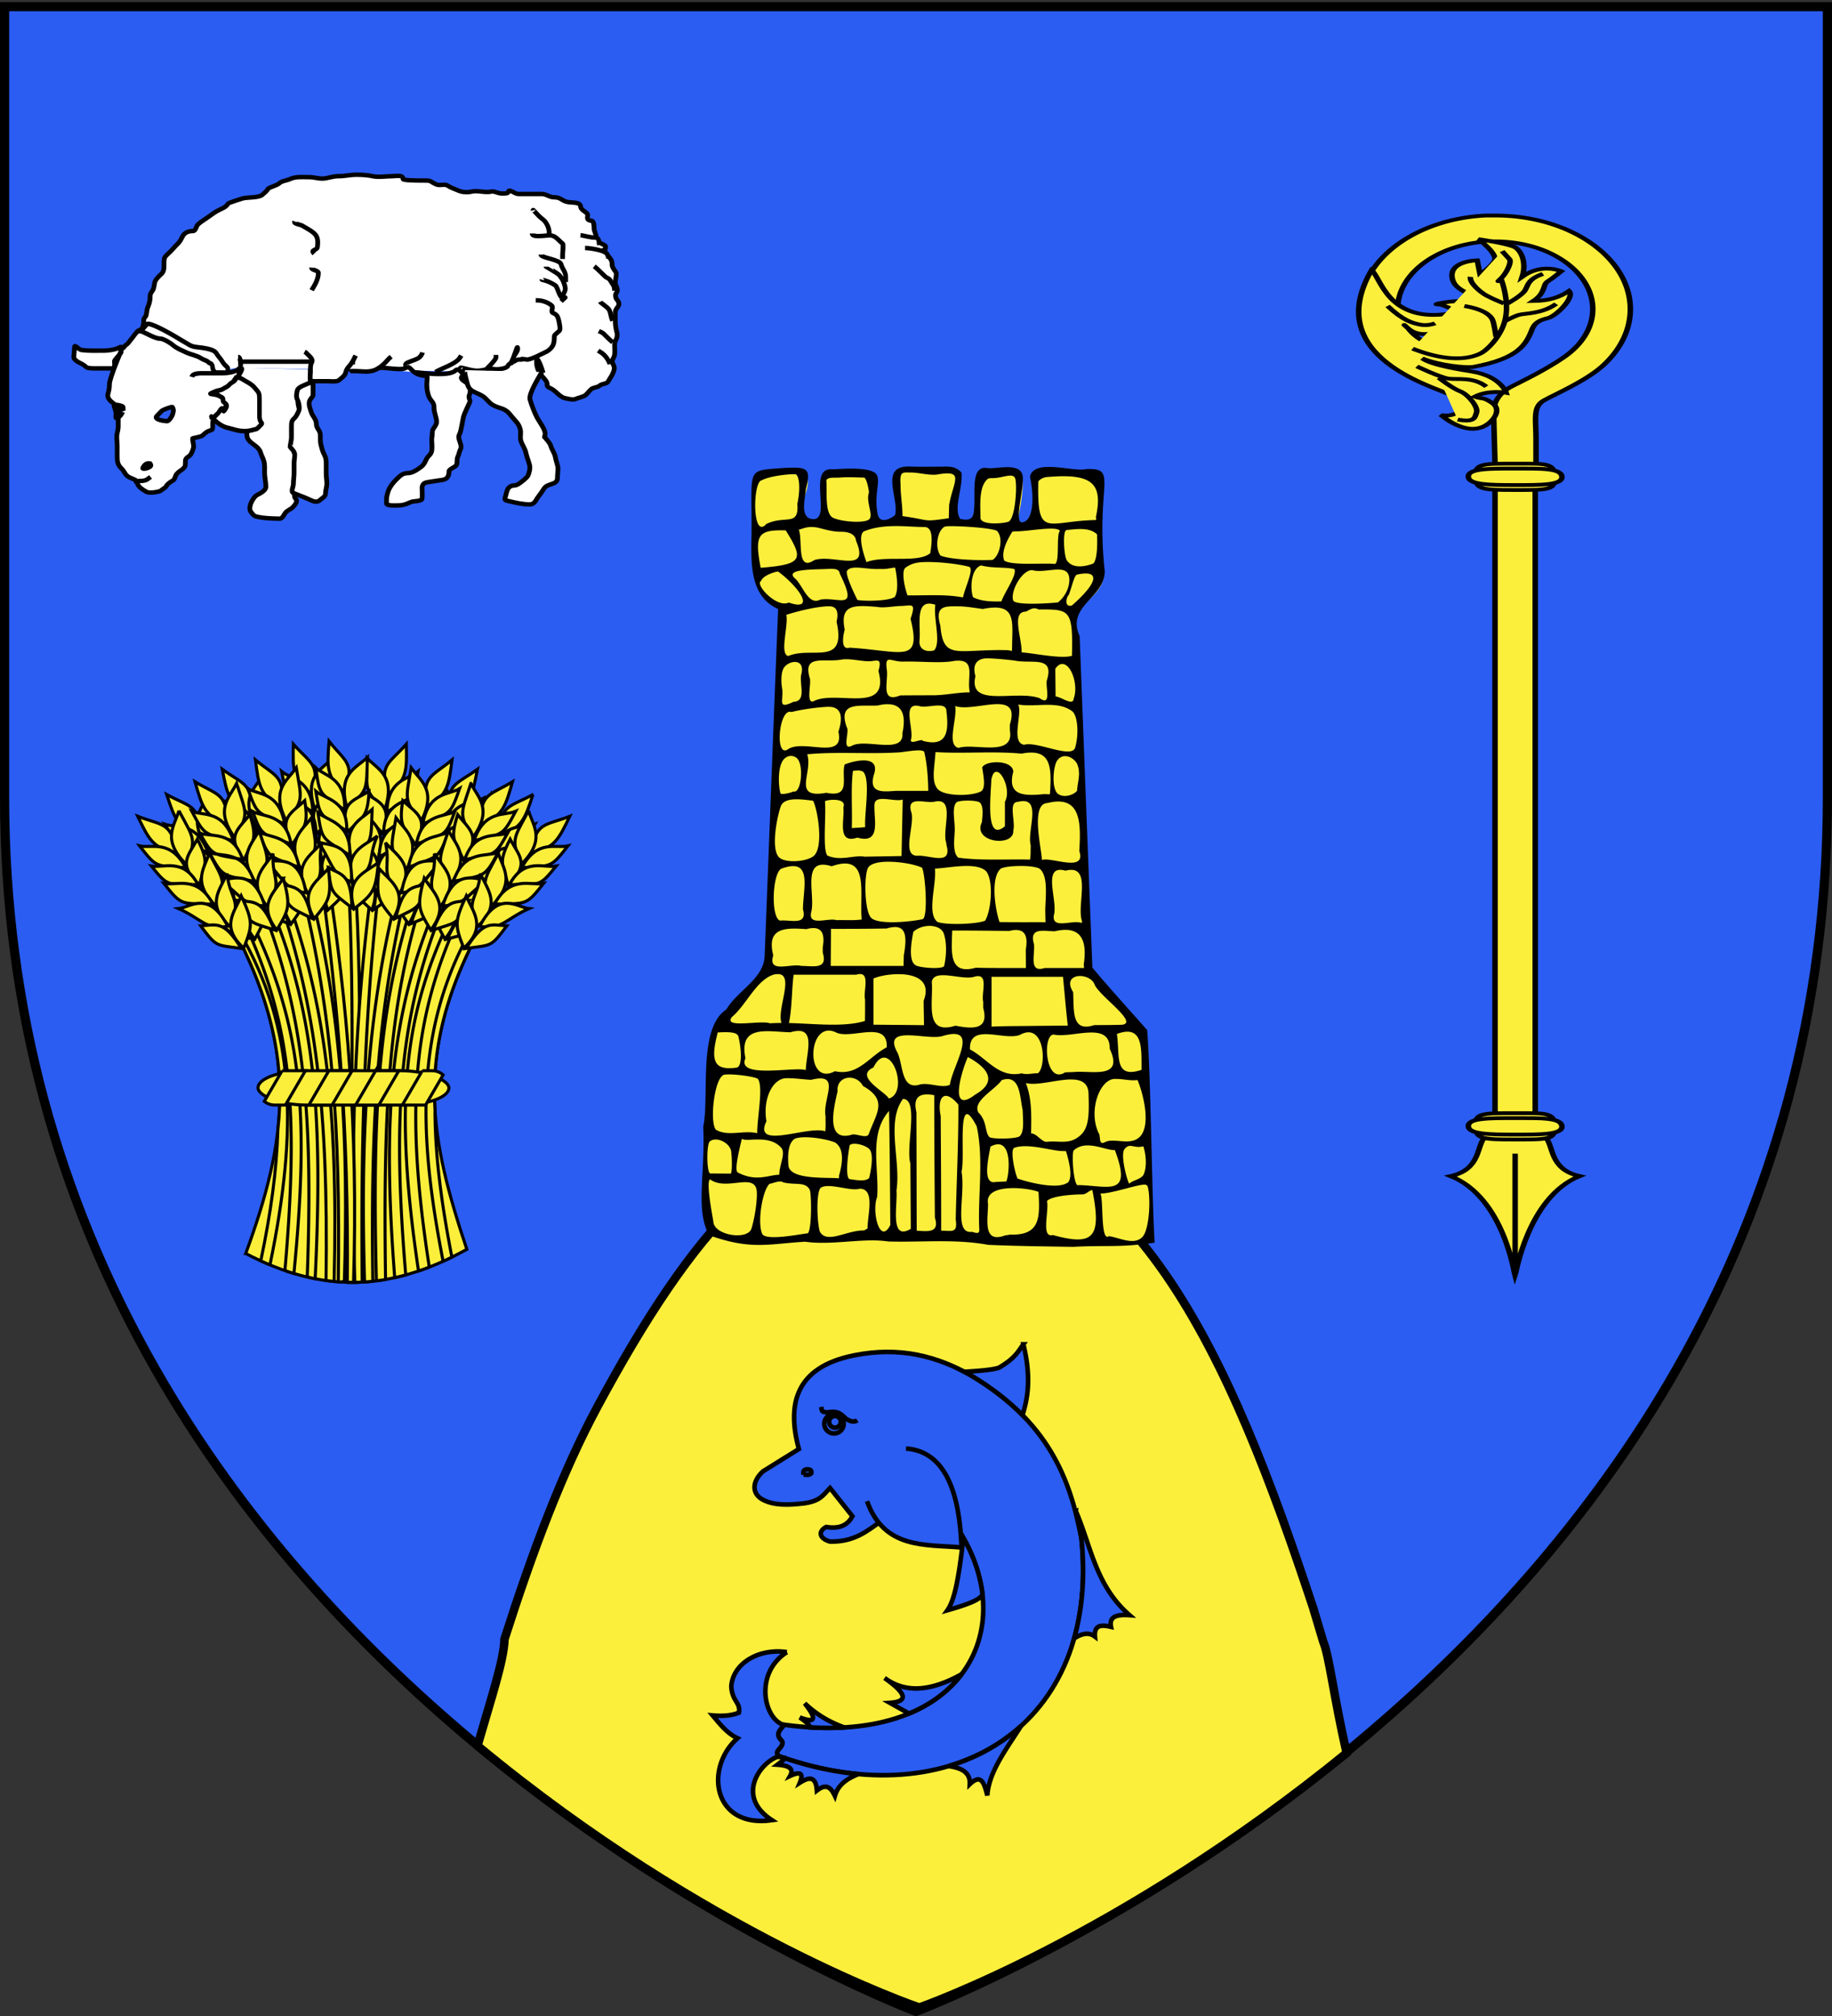
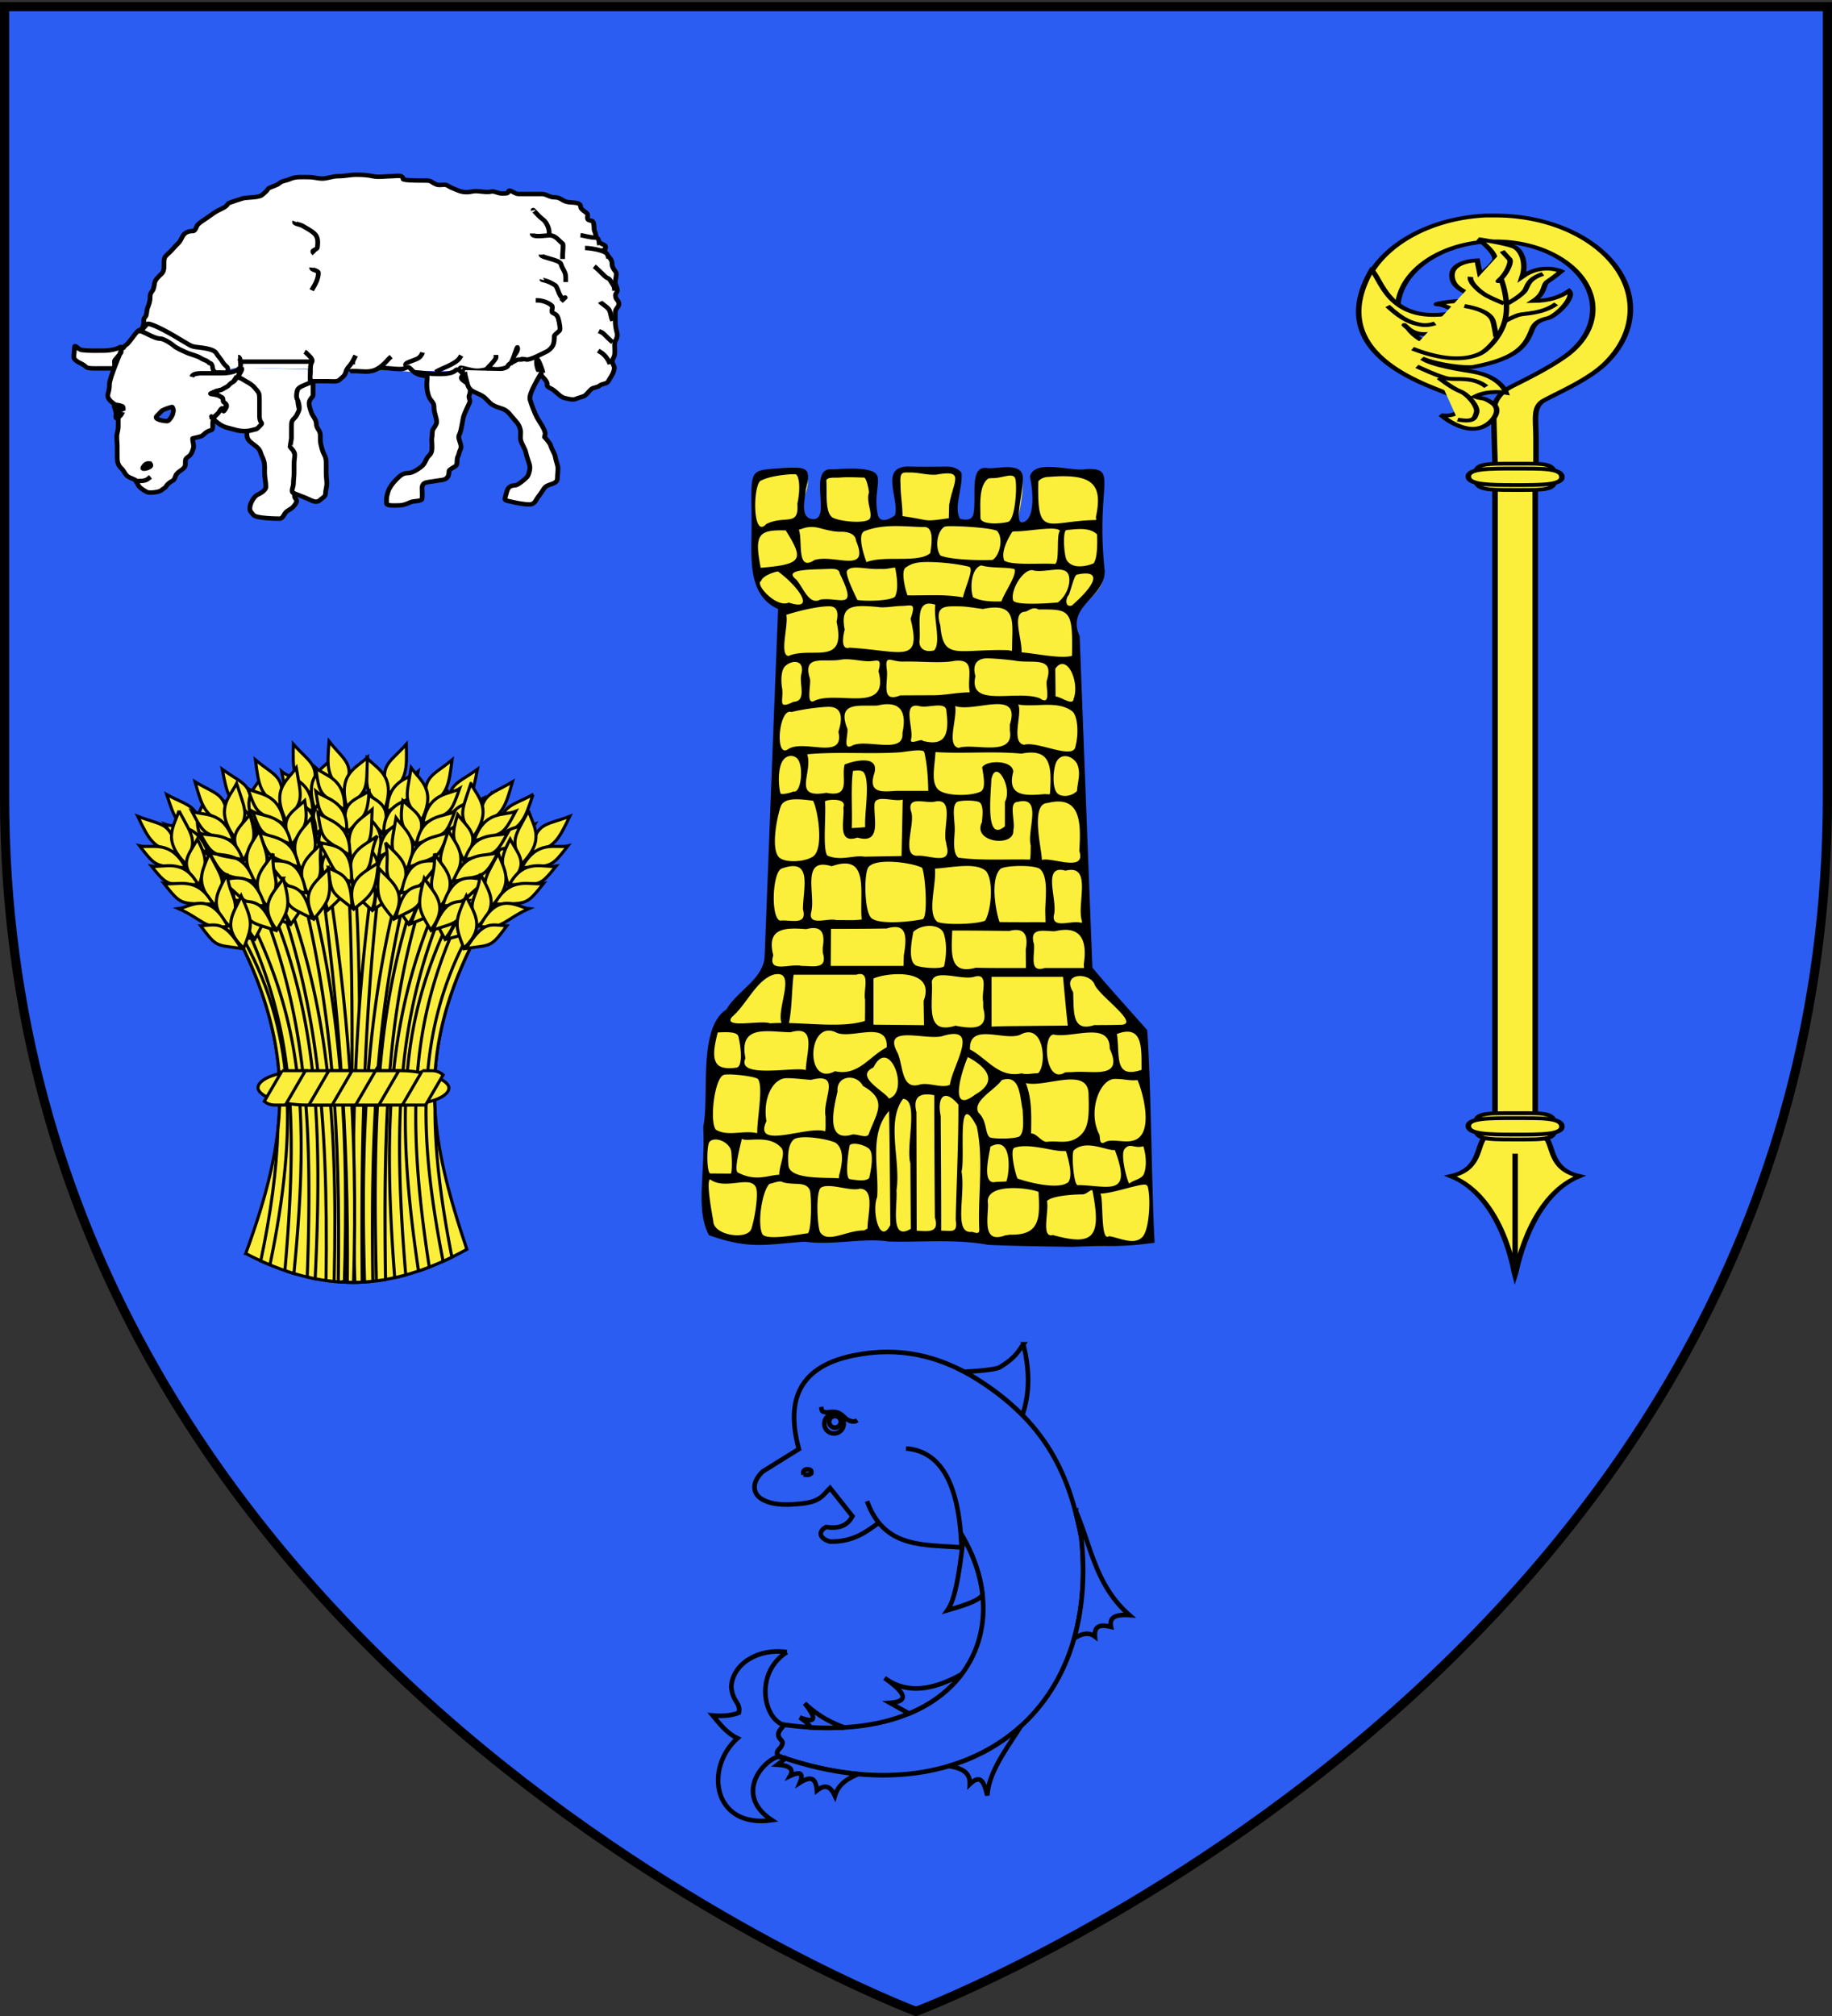
<svg xmlns="http://www.w3.org/2000/svg" width="600" height="660" version="1.0">
  <rect width="100%" height="100%" fill="#333333" stroke="none" />
  <defs>
    <linearGradient id="b">
      <stop offset="0" style="stop-color:white;stop-opacity:.314" />
      <stop offset=".19" style="stop-color:white;stop-opacity:.251" />
      <stop offset=".6" style="stop-color:#6b6b6b;stop-opacity:.125" />
      <stop offset="1" style="stop-color:black;stop-opacity:.125" />
    </linearGradient>
    <linearGradient id="a">
      <stop offset="0" style="stop-color:#fd0000;stop-opacity:1" />
      <stop offset=".5" style="stop-color:#e77275;stop-opacity:.659" />
      <stop offset="1" style="stop-color:black;stop-opacity:.323" />
    </linearGradient>
    <linearGradient id="c">
      <stop offset="0" style="stop-color:#fff;stop-opacity:1" />
      <stop offset="1" style="stop-color:#fff;stop-opacity:1" />
    </linearGradient>
  </defs>
  <path d="M300 658.5s298.5-112.32 298.5-397.772V2.176H1.5v258.552C1.5 546.18 300 658.5 300 658.5z" style="fill:#2b5df2;fill-opacity:1;fill-rule:evenodd;stroke:#000;stroke-width:3;stroke-linecap:butt;stroke-linejoin:miter;stroke-miterlimit:4;stroke-dasharray:none;stroke-opacity:1;display:inline" />
-   <path d="M296.008 368.514c-40.9 1.113-69.389 34.562-100.248 91.845-11.6 21.533-21.258 47.281-30.53 76.249-.187 6.938-4.278 19.061-8.842 34.916 75.151 62.317 144.684 85.696 144.684 85.696s65.783-22.835 139.971-83.307c-4.226-18.42-5.69-31.839-7.69-36.534l-3.265-10.935c-26.706-80.755-58.752-157.93-130.557-157.93-1.003 0-2.021-.02-3.009 0-.16.004-.353-.004-.514 0z" style="fill:#fcef3c;fill-opacity:1;fill-rule:evenodd;stroke:#000;stroke-width:2.779;stroke-linecap:square;stroke-linejoin:miter;stroke-miterlimit:4;stroke-dasharray:none;stroke-dashoffset:0;stroke-opacity:1;display:inline" />
  <path d="M297.986 153.23c-3.223-.258-3.775-.705-4.045 2.454-.657 4.038.892 9.416 1.052 13.473-.45.302-4.181 3.627-7.174 1.918-2.708-1.546.368-15.706-5.01-15.573-5.125.126-9.747.866-12.622.88-3.716.02 1.457 4.701.016 7.023-3.191 5.139.306 7.124-3.073 8.17-4.902-.205-3.85-5.057-3.864-8.115.954-3.167 2.742-7.276-.707-8.415-8.995.925-6.646-1.476-9.497-.567-7.027 3.229-7.26 5.003-6.361 19.14.04 3.856-.764 7.812-.183 11.717.45 5.847 3.566 11.658 9.012 13.753-1.622 38.385-2.874 76.79-4.531 115.17-1.157 6.515-7.272 9.884-11.074 14.584-.97 1.541-2.104 2.774-3.57 3.805-4.598 4.435-4.31 11.601-4.366 17.63.127 3.314-.372 6.599-.64 9.853.503 7.705-1.61 32.267 1.173 39.764 2.823 5.505 9.098 5.214 17.73 4.822 5.935 2.087 10.3-.316 16.509.728 11.564.03 17.092.285 24.156.442 11.053.276 22.227-.868 33.172 1.096 11.136.24 40.525 2.452 51.064-.668 1.348-8.222 1.688.08 1.734-22.695-.938-15.128-.59-30.88-1.795-45.988-6-6.802-12.118-13.498-17.942-20.465-1.433-36.217-2.792-72.438-4.187-108.657-1.686-3.198-1.007-7.308 1.507-9.821 2.759-3.248 7.253-6.046 6.979-11.002-.684-8.099-.89-20.195-1.285-29.217-2.863-4.423-8.714-2.47-13.279-4.673-2.56-1.108-4.962 1-8.344.59-1.123 1.474.199 3.422-.182 5.164.045 3.22.93 11.406-5.425 13-.456.036 4.869-18.219-.18-18.73-5.188-.527-8.613 1.33-10.112 1.016-2.684-.563-2.413 14.39-3.564 15.375-3.808 3.259-4.165.765-6.119.4-2.394-4 .158-12.17.248-16.582-.014-1.556.618-.139-1.204-.842-5.481-.121-3.41-.134-9.506-.22-2.434.279-2.123.317-4.51.262z" style="fill:#fcef3c;fill-opacity:1;stroke:none;stroke-width:7;stroke-miterlimit:4;stroke-dasharray:none;stroke-opacity:1" />
  <path d="M308.212 152.78c-2.965.006-6.006.079-10.131-.028-10.429-.474-3.429 10.59-4.958 15.916-.746.634-4.907 3.44-5.684-.394-1.469-7.244 1.815-12.02-1.241-13.703-3.445-1.898-12.434-.851-13.678-.94-8.216-.59.04 16.75-6.35 16.313-4.542-.31-2.28-7.373-2.27-9.733 1.93-7.216.287-7.303-7.118-7.019-12.734 1.034-10.454-.61-10.642 21.318-.166 9.912-.705 20.588 8.711 24.891-1.548 37.879-2.926 75.767-4.423 113.649-.335 7.459-9.014 11.336-12.528 17.428-9.463 6.081-5.486 28.682-7.583 38.397.706 15.907-2.629 26.89 1.873 35.505 13.858 4.962 19.353 2.837 31.534 2.135 8.813 1.27 19.01-1.323 27.162-.076 10.916.321 22.007-.895 32.735 1.1 9.116.414 19.014.507 27.745.657 11.705-.603 14.758.32 26.786-1.36-.93-15.277-1.214-54.34-2.443-69.597-5.788-6.593-12.142-13.506-17.939-20.446-1.425-36.182-2.787-72.365-4.176-108.549-4.474-9.84 8.118-12.43 8.224-21.2-3.063-28.517 4.69-33.91-6.038-33.477-4.474 1.044-16.974-3.543-18.463 2.45 1.32 6.23 1.365 14.09-2.307 14.965-3.4.81.877-12.252-.178-15.647-1.243-4-8.73-1.653-11.454-2.097-6.023-.984-3.517 9.16-4.513 14.773-.437 2.465-2.442 2.272-4.394 1.867-2.299-3.556.941-10.046.426-15.138-2.008-2.309-4.378-1.964-6.685-1.96zm-9.952 1.913c2.524-.028 5.8.965 8.51.679 9.478-1.713 5.383 2.212 4.086 9.93-.033 1.448-.08 2.905-.112 4.352-8.92 1.29-5.602.647-15.165-.682 0-3.932-.645-6.528-.645-10.46-.306-4.4.803-3.79 3.326-3.819zm-15.295 1.656c.863.009 1.743 4.612 1.6 5.01-.971 2.697 1.285 6.726.314 8.412-.97 1.686-9.058 1.13-11.97-.219-2.913-1.349-1.96-8.653-2.283-12.362.717-1.121 2.558-.683 4.704-.86 2.577-.213 5.594-.002 7.635.019zm42.075.187c3.354.037 6.933-2.064 7.5.297.647 2.698-.093 13.334-2.359 14.009-2.265.674-9.07 1.075-9.07-1.357 0-4.047-.655-10.471 2.581-12.832a6.378 6.378 0 0 1 1.348-.117zm-64.688-1.318c1.36-.002 1.946 4.423.786 9.715.581 7.667-3.932 3.57-10.17 6.621-4.702 5.328-4.422-13.975-1.529-14.297 2.904-1.52 8.926-2.035 10.913-2.039zm83.117.915c14.547-1.203 17.746 2.411 15.446 13.16.185 1.745.676.295-.112.957-15.942.309-19.188 6.393-18.747-12.666.888-.993 2.07-1.435 3.413-1.45zm-49.946 16.095c3.446.002 6.687.328 9.183.304 2.77-.027 2.737 3.926 1.96 8.565-3.962 3.376-14.988.593-20.885 2.942-2.1-5.683-2.29-9.48-.698-10.127 3.352-1.36 6.994-1.687 10.44-1.684zm17.018.046c3.736-.135 14.06.533 15.98 1.516 2.18 2.294.987 7.936-1.396 9.507-3.62.216-13.487.03-17.091-1.404-1.893-2.481-1.166-8.06 1.34-9.455.235-.099.634-.144 1.167-.164zm-35.361 1.802c2.798-.049 4.977.789 5.186 2.97 4.666 11.039-7.043 4.269-13.638 6.3-6.017 4.05-3.749-6.486-5.103-9.926 1.571-.398 3.275-1.475 6.965-.493 2.211.59 4.588 1.183 6.59 1.149zm57.65-.123c4.036.022 13.375-1.916 14.315-.134-1.3 1.189.019 10.302-1.678 10.825-3.197-.45-14.161.633-16.586-1.136-1.08-2.956 1.098-6.875 2.625-9.39.3-.125.748-.168 1.324-.165zm16.768-.473c2.238-.124 7.1-1.108 9.7 1.472.078 2.171.226 7.854-1.18 9.508-1.848.758-6.744 2.177-8.79-1.13-.795-1.516-1.284-8.272-.336-9.616.17-.133.374-.22.606-.234zm-92.26.164c5.898 9.446 5.734 11.122-8.2 12.243-2.127-10.98-.77-12.488 8.2-12.243zm45.578 10.36c4.84-.113 11.308.683 14.441 1.55 1.774.492-1.229 6.604-1.976 10.03-6-1.123-12.102-.578-18.163-.67-.969-2.625-2.092-8.005-.651-9.061 1.73-1.269 3.445-1.78 6.349-1.849zm-15.43 2.281c.605-.012 1.18-.01 1.728 0 1.463.024 3.278-.535 3.962-.432 1 5.018.783 7.947-.09 9.528-1.654 1.376-9.752 1.527-12.28 1.03-1.01-2.063-3.772-7.761-3.458-9.405 1.245-2.203 5.9-.635 10.137-.721zm44.74.013c.936 1.949-3.155 7.42-4.25 10.595-2.962.088-6.66.015-9.294-1.38-1.015-2.864-.702-9.347 2.661-10.408 3.569 1.011 8.104.477 10.883 1.193zm-61.995 0c2.524-.084 4.559-.364 4.804 1.492 6.158 12.503.068 7.575-6.353 8.504-3.872 2.091-5.735-4.469-8.106-6.742-3.77-3.062 4.102-3.067 9.655-3.254zm67.832.363c.216.012.404.068.607.14 4.082.687 9.775-1.81 11.203 1.179.942 1.97.084 6.488-3.38 9.234-1.56.208-13.788 1.152-14.654-.615-1.036-3.117 3-10.108 6.224-9.938zm-83.24.442c6.798 4.975 12.539 13.227 3.508 10.17-4.003 1.902-11.329-6.09-9.017-7.117.467-1.683 4.47-3.005 5.51-3.053zm97.975 1.007c6.615-1.496 7.981 1.555-1.74 10.121-2.495.732-1.958-2.635-1.005-3.49.988-2.573 1.841-6.682 2.745-6.631zm-48.732 9.515c.605-.036 1.348.07 2.267.35-.69 4.328 1.966 12.403-.399 14.957-2.916.738-5.015-.532-4.792-3.217.49-4.073-1.316-11.837 2.924-12.09zm-8.801.75c3.333-.075 4.818-1.287 2.958 4.224 3.66 14.896-2.647 10.522-19.971 9.434-3.511 1.076-1.677-5.714-1.594-5.872-1.689-8.346 2.999-8.097 10.748-7.458 2.112.41 5.266-.269 7.859-.327zm18.724.133c2.477-.002 5.379.55 7.903.865 11.154-2.268 9.641 3.974 9.582 12.338l-.045 1.38-1.348-.234c-16.612-.428-21.136 3.548-22.114-8.083-1.975-6.79 1.895-6.264 6.022-6.266zm-42.299-.015c2.153.037 3.104 1.588 2.296 5.07 3.3 14.772-8.125 7.947-15.767 11.185-3.048-.393.096-10.11-.696-13.452 2.65-.904 10.057-2.873 14.167-2.803zm64.01 1.771c1.028-.064 2.454-1.88 4.423-.73 10.276-.073 11.311-.076 10.957 15.167-3.472 1.041-11.297-.653-16.486-1.142.1-4.678-3.348-13.015 1.106-13.295zm-39.857 16.328c5.276-.15 12.525.641 16.592-.21 7.6-.956 4.07 5.212 5.192 10.279-4.038 0-8.065.964-12.102.964-3.563.001-7.124.01-10.687.047-6.657 2.64-3.824-4.536-4.4-8.451-.7-5.238 1.302-2.512 5.405-2.629zm-11.192-.11c2.515-.04 4.33-1.414 3.047 3.206 3.813 14.158-13.121 6.357-20.79 9.657-3.28 1.969-1.05-5.762-1.706-7.345-2.397-8.05 4.912-4.947 10.647-6.107 2.76-.341 6.286.63 8.802.59zm38.74-.952c2.522.041 6.083.381 8.846.72 5.72 1.173 13.135-1.724 10.648 6.405-.64 1.795 1.75 8.816-2.358 5.942-7.69-2.889-23.557 3.362-21.064-7.219-1.315-4.67 1.405-5.89 3.928-5.848zm-62.927 1.183c1.547.057 2.726 1.218 1.954 4.117-.707 3.09 1.889 8.742-2.56 8.937-5.26 2.547-3.27-.229-3.66-4.164-.454-2.372-.455-5.892.764-7.3.87-1.006 2.3-1.634 3.502-1.59zm87.428.655c3.107.01 5.351 7.292 3.727 11.4-.145 2.493-4.228-.725-5.905-.75-.024-3.563-.066-5.519-.09-9.083.772-1.113 1.55-1.57 2.268-1.567zm-57.724 13.181c.274-.013.53-.006.786 0 4.42.118 5.883 3.39 4.602 9.452.586 7.21-12.06 1.618-16.591 4.17-3.398 1.694-.64-4.825-1.617-6.013-3.161-8.684 4.36-6.867 10.08-7.188 1.004-.236 1.919-.38 2.74-.42zm17.086.421c1.559-.011 2.747.364 2.716 1.966.868 6.853.007 11.649-7.723 9.615-.27-.978-4.464 1.556-3.862-.515.927-3.624-3.121-12.227 2.695-10.878 1.528.468 4.17-.172 6.174-.188zm5.568.164c6.338 2.242 21.702-5.807 17.916 6.072v1.872c1.625 9.034-11.861 4.04-16.788 5.77-4.08-.839-.33-9.795-1.128-13.714zm-41.873.27c.235-.012.452-.005.674 0 3.13.07 4.911 2.21 2.963 8.158 2.163 9.645-11.505 2.172-16.591 5.785-4.354 2.837-2.863-13.781 1.212-12.235 3.358-.855 8.225-1.533 11.742-1.708zm62.529-.748c6.12.951 12.716-1.398 17.61 2.14 1.82 1.315 2.327 7.175 1.114 11.662-.702 4.379-12.505-1.945-16.794-.631-4.477-.75-.464-10.306-1.93-13.171zm-32.331 15.006c.892.033 1.48.211 1.572.608.71 3.071 1.196 6.823 1.302 12.646h-10.642c-4.295.293-8.862.867-7.207-5.194 2.37-6.746-6.262-4.78-9.542-3.439-1.222 4.252 2.31 10.952-5.995 9.264-11.446 2.057-4.285-6.56-6.264-12.609 9.984-.947 20.71.045 30.714-.668 2.246-.31 4.575-.663 6.062-.608zm5.231.561c9.409.577 18.79-.37 28.177.504 9.781-1.913 9.865 4.362 9.34 12.82l-.112.515-1.662-.093c-6.558.634-12.408.718-10.26-7.346-.225-3.9-8.897-3.783-10.193-1.404.46 2.983 1.302 7.032-.517 7.93-3.214 1.59-11.974 1.56-14.054-.841-2.228-2.573-.966-7.333-.719-12.085zm-47.373 1.253c.624-.01 1.276.178 1.886.655 2.505 1.959 1.568 11.822-1.033 10.972-1.038.523-3.826 1.104-4.22.678-.641-1.934-1.057-8.13.762-10.808.598-.88 1.565-1.48 2.605-1.497zm89.897.07c1.425.027 2.899.976 3.772 2.34 1.452 3.214.271 5.808.067 9.03-1.619 1.782-4.917 2.226-6.399.842-1.856-1.734-1.476-7.92-.359-10.34.744-1.352 1.81-1.893 2.919-1.872zm-67.962 4.702c.87-.003 1.644.174 1.998.702 2.112 3.146.073 13.78.427 17.827-1.463.182-2.93.232-4.4.327.233-6.13-.351-13.074.381-18.715a10.747 10.747 0 0 1 1.594-.14zm45.375.422c2.053-.066 4.772 6.32 2.807 9.802v8.024c-6.555 5.592-4.582-10.256-4.446-15.276.34-1.8.955-2.529 1.64-2.55zm-37.112 8.89c2.096.022 4.87.72 6.443.21-.126 6.161-.257 12.32-.381 18.481l-12.124.21c-3.54-.623-7.799 1.567-12.192-.374-1.604-2.25-.327-13.085-.763-17.685-.148-.543 7.412-1.558 6.017 1.965.5 3.923-2.247 12.124 4.603 9.849 7.897 2.262 5.345-5.995 5.59-10.598-.04-1.686 1.176-2.076 2.807-2.059zm-28.088.116c1.6.02 3.384.235 5.164.468 1.493 2.68 3.741 15.885-.09 18.318-2.957 1.878-9.293 2.007-11.068.187-2.673-2.74-.712-12.874.539-16.54.657-1.929 2.79-2.465 5.455-2.433zm55.973.421c1.624.01 3.256.215 3.816.632 1.193 1.167.956 3.786.674 6.457-3.257 6.704 10.761 8.294 10.283 2.643.814-2.746-1.74-9.258 1.482-9.31 8.358-2.11 2.85 9.497 4.243 14.317-.093 1.522.04 3.081-.247 4.585-7.603-.19-16.224.38-23.462-.632-1.696-1.355-1.457-4.754-1.235-8.117.341-3.243-1.186-8.39.696-10.06.52-.34 2.125-.524 3.75-.515zm-16.435.21c1.741-.037 3.994.479 5.456.141 7.01-1.567 2.204 9.47 3.839 13.616v.468c2.108 7.174-5.617 3.274-9.542 3.626-5.462-.004-.4-10.78-2.066-14.622-.643-2.589.571-3.19 2.313-3.228zm46.094.095c7.417.117 7.19 8.429 6.735 16.188 2.36 7.195-9.107 1.879-12.259 2.948.004-3.415-3.934-18.478 1.864-18.645 1.393-.343 2.6-.508 3.66-.491zm-56.49 19.72c.377-.01.757-.005 1.146 0 4.004.056 8.536.956 10.552 1.942 1.043 1.63 2.107 16.213.202 16.868-4.471.937-14.881 1.875-16.95-.562-2.178-2.563-2.264-14.576-.764-16.493.915-1.17 3.178-1.677 5.815-1.754zm-13.852.586c7.799-.348 5.083 10.731 5.815 18.317-2.745.38-5.525.124-8.285.21-2.803-.856-9.525 2.252-8.217-2.783 1.369-5.79-3.482-18.02 6.668-14.855 1.584-.56 2.905-.84 4.019-.89zm40.166.795c2.715-.009 5.122.403 6.489 1.825 2.416 3.393 1.537 12.79-.404 16.071-2.59 1.166-12.657 1.515-15.582.445-3.649-2.685-.32-12.167-.875-17.475 2.9-.15 6.883-.855 10.372-.866zm17.49 0c2.792-.02 5.6.28 6.534.983 2.624 2.382 1.903 8.24 1.729 13.428.032 1.335.057 2.665.09 4-5.016-.012-10.028.028-15.043-.047-1.093-2.776-3.286-14.067.314-17.428.826-.588 3.585-.916 6.376-.936zm-74.36.047c5.334-.051 3.588 7.075 3.3 13.007l-.022.538v.608c1.538 5.526-4.238 3.279-7.5 3.696-3.123-.964-2.513-15.756.472-17.03 1.529-.555 2.762-.81 3.75-.82zm87.36 1.216c.527-.024 1.159.07 1.908.281 9.02-2.327 3.525 11.163 5.389 16.47v.56h-.45c-2.811-.916-9.42 2.208-8.778-2.385 1.337-4.29-3.162-14.688 1.93-14.926zm-42.973 18.365c2.297-.096 4.46.759 5.052 2.62.988 3.11.827 7.14.09 10.434-.277 1.236-7.915.712-9.385-.188-2.18-1.334-1.612-6.457-.719-10.925 1.304-1.222 3.176-1.867 4.962-1.941zm-11.226.374c.233-.01.446-.016.651 0 3.566.282 3.336 4.428 2.492 9.24-.033 1.167-.056 2.32-.09 3.486h-23.843l.09-12.141c6.075.011 12.156-.01 18.23-.117.949-.288 1.773-.436 2.47-.468zm-26.38.327c2.936.048 3.653 2.441 2.963 6.34.004.582.018 1.173.022 1.755 1.743 5.654-3.329 4.254-7.005 4.304-3.281-.954-11.166 2.637-9.205-3.462-2.374-9.247 4.137-9.059 10.822-8.586.924-.25 1.725-.361 2.402-.35zm82.824.585c5.17.207 6.678 4.392 5.635 11.276l.045.609.045.608h-12.887c-5.336 1.713-3.117-4.386-3.503-7.79-1.672-5.571 3.095-4.308 6.736-4.235 1.042-.242 1.988-.394 2.851-.444.378-.022.733-.037 1.078-.024zm-16.861.047c.185-.01.37-.006.539 0 2.935.109 3.657 2.526 2.963 6.41l.045 6.036c-5.483-.019-10.953.055-16.435-.094-9.04 2.553-7.877-5.47-7.7-12.165 6.24-.04 12.483.068 18.724.117.692-.172 1.309-.276 1.864-.304zm-50.854 14.41c3.34-.078 1.084 5.671 1.73 8.4-.005 2.322.008 4.649-.046 6.97-6.85 2.098-16.252.902-24.899.68 1.056-4.857.898-11.146 1.55-15.815h20.453c.475-.143.867-.226 1.212-.234zm-26.807.024c5.547.036-.461 11.532 1.167 16.002-1.29 0-2.543.04-3.772.117-2.96-1.154-15.462 1.854-12.483-2.059 4.766-4.015 7.88-11.907 13.539-13.85a6.109 6.109 0 0 1 1.549-.21zm39.448.024c5.456.006 10.856 1.933 8.262 8.75.04 2.655.095 5.298.135 7.953-5.514-.067-11.033-.111-16.547-.164V320.35c1.587-.742 4.876-1.43 8.15-1.427zm14.593.35c3.187-.009 7.656 1.28 10.216.515 5.062-1.522 2.251 5.155 2.964 8.165v2.012c2.013 7.304-3.48 6.92-9.093 5.825-10.324 3.222-7.182-7.552-7.746-14.388.299-1.657 1.747-2.123 3.66-2.128zm44.702.258c1.869-.06 4.06.834 4.894 2.597 1.101 3.598 14.726 12.711 9.071 13.358-3.047.098-6.09.102-9.138.117-7.604 2.497-6.558-4.958-6.893-10.808-2.21-3.527-.336-5.186 2.066-5.264zm-28.783.257h23.395c.522 5.325.956 10.664 1.571 15.978-3.714.035-7.444.06-11.158.094-4.604.081-9.208.024-13.808.234v-16.306zm-53.121 17.616c.754.033 1.582.266 2.492.749 5.215 1.995 16.714-4.232 16.3 4.725-5.775 2.973-9.382 9.525-16.951 7.814-9.1 4.877-9.135-13.606-1.841-13.288zm-9.991.094c5.176.08 2.437 7.643 2.267 12.843-3.396-1.274-22.827 2.992-19.757-3.883-2.336-11.39 7.726-8.567 14.75-8.516 1.093-.323 2-.456 2.74-.444zm107.611.257c5.105.017 4.56 6.82 4.625 12.492-9.223 3.089-7-4.8-8.082-11.743 1.372-.513 2.512-.752 3.457-.75zm-131.59.164c2.502.012 3.92.393 4.176 1.403.862 3.397 1.498 9.896-.606 10.2-3.453.5-5.485-.03-6.421-1.263-1.71-2.254-.616-6.63.247-10.247.513-.03 1-.056 1.46-.07.4-.012.787-.025 1.144-.023zm99.035.046c5.577-.196 5.857 11.392 3.233 13.405-1.763-.043-3.589.553-5.32.024-7.535 1.622-11.182-4.799-16.93-7.837-.312-8.889 11.02-2.772 16.3-4.726 1.02-.571 1.92-.837 2.717-.865zm21.33.07c3.152.119 5.478 1.267 5.433 5.335 4.753 10.157-6.038 7.004-11.9 7.603l-1.392.046-1.324.047c-6.509 4.216-7.542-12.293-3.75-12.375 3.471.752 8.88-.807 12.932-.655zm-45.466.469c6.506.156-.682 11.02-1.459 16.633-2.584 1.247-6.595-.777-9.7-.117-6.298 2.064-5.546-6.185-7.408-10.294-5.423-9.713 9.826-3.856 14.863-5.59 1.547-.463 2.775-.655 3.704-.632zm4.423 7.556c6.268 3.348 10.073 7.94 2.425 12.282-9.107 7.014-4.22-8.382-2.425-12.282zm-27.436.187c4.056.003 7.086 11.701 1.572 13.405-1.142-2.248-11.527-7.217-5.052-10.177 1.133-2.306 2.345-3.229 3.48-3.228zm-50.471 5.498c3.005.065 8.11.763 9.115 1.45 1.934 2.316-.295 13.32-.18 17.8-4.53-1.101-9.605 1.216-13.555-1.16-2.103-2.531-.506-16.915 2.621-17.95.187-.062.482-.097.854-.117.325-.018.715-.033 1.145-.023zm39.156 1.076c1.689-.007 3.47.89 4.378 2.69 8.35 4.704 4.412 8.88 1.93 15.744-.576 1.741-4.429-.41-5.747.281-8.514 2.298-5.683-8.975-4.49-14.2-.252-3.013 1.757-4.507 3.929-4.515zm-20.679.164c.302-.005.609-.008.921 0 2.27.052 4.792.392 7.185.538 10.168-2.601 3.615 6.193 4.737 12-.057 1.58.102 3.436-.112 4.843-5.778-1.968-23.818 6.284-19.264-3.301-1.245-7.284 2.007-14.007 6.533-14.08zm107.59.233c2.998-.02 4.894.69 7.415.369 1.957 4.64 4.34 14.607.932 18.391-3.104 3.447-8.691.294-11.676 1.987-2.112 1.078-1.257-2.083-1.97-2.978-3.507-7.264.301-17.733 5.299-17.769zm-35.474.047c.158-.012.302-.005.449 0 4.116.152 3.954 6.435 4.827 10.13.065 3.242.636 7.023-1.01 8.609-1.194.843-8.13.973-9.745.35-1.731-1.319-.733-5.226-3.749-8.14-2.044-3.784 5.426-7.382 7.634-10.598.583-.19 1.119-.315 1.594-.35zm20.498.14c.308-.011.604-.004.898 0 3.217.054 5.545 1.203 5.456 5.17.31 8.28-.312 11.539-3.543 13.805-3.272 2.296-6.422.993-10.085 1.435-1.727.155-3.462-2.897-5.187-2.723.054-5.598.345-11.206-1.728-16.517 3.55.919 9.576-.992 14.19-1.17zm-46.52 4.89c.703.004 1.475.09 2.335.257-.012 9.377.053 18.767.112 28.143.027 3.968.064 7.94.09 11.908 1.64 5.18-2.396 4.5-5.95 4.305-.033-12.933-.056-25.878-.09-38.811-1.017-4.204.457-5.82 3.503-5.802zm6.197.468c1 .026 2.358.877 4.041 2.877.045 12.534-.59 25.062-.876 37.595.72 4.726-1.333 3.613-4.76 3.673.013-12.523-.08-25.05-.156-37.571-.78-3.674-.16-6.624 1.75-6.574zm-14.078.982c5.331.299.795 15.51 2.403 21.149.046 7.129.088 14.276.135 21.405-6.996 4.195-4.275-7.765-4.693-12.586 1.502-9.63-3.502-22.413 2.155-29.968zm-61.669 13.318c1.984-.148 4.576 1.295 5.299 3.44.273 1.085.52 6.709-.018 7.714l-6.83-.043c-1.145-.692-1.136-9.358-.135-10.409.434-.43 1.023-.653 1.684-.702zm57.09-9.364c.155 8.584.246 17.172.314 25.757l.09 11.603c-3.476 6.814-6.17-4.643-4.311-9.147.719-9.354-2.855-20.565 3.906-28.213zm83.273 11.574c.853 2.607 1.211 6.52.18 9.053-.718 1.764-3.49 1.969-4.827 3.182-.762-1.3-2.94-9.513-1.51-11.31 1.794-2.255 3.068-.064 6.157-.925zm-57.746-10.521c.69-.019 1.691 1.143 3.188 4.024 2.327 10.902.35 22.25.808 33.336.171 1.882-.555 1.707-2.335 1.17-6.218.826-2.103-11.914-3.457-19.745 1.03-3.788-.667-18.72 1.796-18.785zm-73.732 8.045c1.374 1.251 8.876-1.555 12.87 2.943 1.642 1.847-.723 5.892-.611 8.843-3.684.085-7.506 2.426-13.612-.74-1.234-.64.595-7.953 1.353-11.046zm122.15 3.7c5.822 15.49-1.966 11.699-11.939 11.476-1.556.931-2.346-10.596-1.5-11.374 4.04-3.71 10.685.204 13.439-.102zm-101.382-4.189c3.437.005 7.958.901 9.857 1.778 2.601 1.82 2.632 5.705 1.212 10.738-.12.338.175 1.173-.472.889-4.757-.246-15.598.38-16.12-4.117-.338-4.116.079-7.227 1.864-8.656.762-.44 2.097-.634 3.66-.632zm84.195 4.525c.494.004.897.022 1.19.047 1.263 4.182 2.07 8.217.785 10.106-3.112 2.644-12.861.171-16.614-1.133-.691-1.03-2.69-9.486-1.078-10.083 4.388-1.625 12.253 1.04 15.716 1.063zm-68.434-2.373c1.57-.129 3.983.63 5.097 1.615 1.789 1.582.549 7.514.067 9.568-1.122 1.238-4.043.732-6.331.397-1.675-.245-.576-8.647-.045-11.135.256-.262.69-.402 1.212-.445zm47.261.164c4.748-.186 3.723 10.141 2.807 12.165l-3.503.164c-4.801 1.087-1.946-9.45-1.706-11.557.93-.51 1.724-.745 2.402-.772zm-94.24 11.463c5.033 3.713 13.226-1.522 15.053 2.664.856 1.961-.244 9.49-1.452 13.424-1.173 3.981-12.455 2.324-12.509-2.378-.304-1.863-2.421-12.71-1.093-13.71zm142.198 1.725c.559-.034.987.184 1.19.749 1.019 3.843.538 14.102-1.816 16.458-2.82 2.82-7.614.09-10.92-.316-2.857 2.045-1.68-12.546-2.824-13.946 3.874-.026 11.348-2.76 14.37-2.945zm-122.666-.264c.749-.012 3.449-1.298 4.366-.485 4.017 1.031 7.327-.356 8.78 2.463.62 1.579.676 13.205-.652 14.245-1.862.115-13.81 2.648-14.93.153-1.676-3.84.12-14.396 2.436-16.376zm102.538 3.467c1.304-.013 2.88-1.957 3.199-1.222 3.038 15.466.273 18.188-13 14.528-3.97 1.067-1.119-8.01-1.908-11.112 1.483-1.635 7.797-2.157 11.709-2.194zm-83.263-2.729c3.243.016 7.919 1.62 10.283.866 5.14.116 2.441 8.787 2.514 13.031l-1.122.655c-5.582-.174-12.097 4.517-14.47.446-.859-2.233-1.37-12.386.168-14.343.624-.496 1.546-.66 2.627-.655zm60.283.679c3.461-.037 7.042.628 8.51 1.24.46 8.393.645 14.288-9.296 13.99l-1.661.257c-7.652 2.852-5.48-5.83-5.59-10.41-.67-3.844 3.587-5.03 8.037-5.077z" style="fill:#000;fill-opacity:1;stroke:none;stroke-opacity:1" />
  <g style="fill:#fff;fill-opacity:1;stroke:#000;stroke-width:3.659;stroke-miterlimit:4;stroke-dasharray:none;stroke-opacity:1">
    <path d="M157.142 290.195c1.174-2.348 7.944-16.17 10.621-17.508 1.351-.676 7.157-9.683 8.31-10.836 2.72-2.72 3.434-.206 4.775-5.57.807-3.228-.566-4.607 1.591-6.764.996-.995 1.044-5.793 1.592-7.162.978-2.445 1.99-5.641 1.99-8.355 0-2.675.178-3.687 1.59-5.57 1.463-1.95 1.474-4.582 1.99-7.162.478-2.392 3.154-5.144 5.172-7.162 1.658-1.658 1.99-3.86 1.99-6.366 0-2.298-.116-4.711.398-6.764.338-1.354 3.145-3.941 3.978-4.775 2.475-2.474 4.052-4.846 6.367-7.161 1.649-1.65 2.653-4.114 3.58-5.969 1.591-3.182 4.485-4.376 7.958-4.376 2.282 0 2.365-3.957 3.979-5.57 1.77-1.77 3.692-2.968 5.57-4.377l6.366-4.775c2.108-1.58 3.784-2.489 5.968-3.58 2.633-1.317 4.131-2.294 5.173-4.377.287-.574 10.418-4.097 11.538-4.377 3.602-.9 12.426-.49 14.722-2.785 2.13-2.13 3.45-2.921 4.376-4.775.822-1.644 6.874-2.894 8.754-4.774 2.208-2.209 5.52-2.164 8.355-3.581 4.462-2.23 9.423-1.592 14.722-1.592 3.549 0 6.99 1.194 9.946 1.194 4.352 0 7.754-1.99 12.733-1.99 5.221 0 8.499-1.193 13.925-1.193 3.805 0 8.687.282 12.334 1.194 4.459 1.114 10.506 0 15.12 0 3.112 0 8.355-1.434 8.355 2.387 0 1.056 10.103 1.194 11.937 1.194 11.64 0 7.089-.037 13.527 3.183 2.914 1.456 6.535-.77 9.152 1.193 2.29 1.717 5.153 2.577 7.161 3.581 3.192 1.596 7.02 2.224 11.141 1.194 4.78-1.195 10.248 1.218 15.12 0 2.415-.604 4.829 1.591 8.355 1.591 3.954 0 4.424-.191 4.774-1.591.632-2.528 4.954 1.99 7.56 1.99h18.302c3.59 0 5.532 2.784 9.947 2.784 4.13 0 5.184 2.391 8.754 3.581 3.961 1.32 11.14-.42 11.14 4.377 0 1.806 3.626 4.024 4.775 5.172 1.819 1.82-1.356 5.033 2.387 5.968l1.592.398c1.567.392 1.591 5.22 1.591 6.764 0 1.183 1.592 4.188 1.592 6.764 0 4.208 3.238 4.414 6.764 6.764 1.258.839-.125 5.446-1.194 4.377-2.27-2.27 4.532 4.688 5.968 7.56 1.745 3.49-.985 3.858 3.581 9.946 1.084 1.445-.398 6.433-.398 8.356 0 2.58 1.592 4.332 1.592 6.764 0 2.556-2.138 2.19-1.194 5.968.581 2.325 2.387 2.47 2.387 5.57 0 2.314-2.785 3.597-2.785 6.764v7.162c0 2.62.359 5.81 1.194 9.151.787 3.148-.05 5.273-1.194 7.56-.803 1.607-.398 4.882-.398 6.764 0 3.92.282 4.61-1.591 8.355-1.374 2.749 1.82 4.826 1.193 7.958-.914 4.57-3.001 6.799-4.774 10.345-.893 1.785-4.947 1.763-6.366 3.183-1.818 1.817-4.88 1.299-6.764 3.183-2.02 2.02-2.875 3.747-4.775 5.172-1.203.903-5.4 1.905-7.161 2.785-1.992.996-6.599-.356-8.356-.796-3.99-.997-6.617-5.894-10.743-7.957-5.178-2.59-.996-2.788-3.978-6.764l-1.194-1.592c-.846-1.127-5.422-5.311-5.726-12.607-.406-9.76 4.772 6.53 4.93 8.016" style="fill:#fff;fill-opacity:1;fill-rule:evenodd;stroke:#000;stroke-width:3.659;stroke-linecap:butt;stroke-linejoin:miter;stroke-miterlimit:4;stroke-dasharray:none;stroke-opacity:1" transform="matrix(.425 0 0 .396 -29.91 4.877)" />
    <path d="M339.601 294.875c1.252-.939 9.73 0 12.732 0 6.403 0 10.017-2.457 14.324-6.764 1.763-1.763 2.968-3.807 5.172-5.57" style="fill:#fff;fill-opacity:1;fill-rule:evenodd;stroke:#000;stroke-width:3.659;stroke-linecap:butt;stroke-linejoin:miter;stroke-miterlimit:4;stroke-dasharray:none;stroke-opacity:1" transform="matrix(.425 0 0 .396 -29.91 4.877)" />
    <path d="M361.484 292.488c2.17-2.17 16.694 1.799 21.088-.398 3.213-1.607 2.826-.8 5.937 2.311 2.631 2.631 6.352 4.055 10.774 4.055.713 0 0 4.357 0 6.366 0 3.033.115 5.234.795 7.958.782 3.125 1.103 3.99 3.183 6.764 1.397 1.862 1.592 2.936 1.592 5.57 0 3.913 1.99 7.672 1.99 11.538 0 1.88-1.748 4.239-2.786 5.968-.829 1.382-.491 5.15-.796 6.367-.489 1.957 0 4.723 0 6.763 0 3.95.114 6.253-2.387 8.754-2.738 2.738-2.45 6.336-5.968 9.151-2.882 2.306-6.686 5.172-10.345 5.172-3.458 0-5.463 1.882-7.162 3.581-2.624 2.625-5.173 5.573-6.764 8.754-1.154 2.309-1.418 3.684-1.989 5.968-.542 2.167-.398 4.47-.398 6.764 0 2.294 7.758 1.591 9.55 1.591 3.141 0 5.71-1.064 8.355-2.387 3.227-1.614 6.763-.597 9.15-2.387.933-.7.11-9.587.399-10.743.837-3.35 2.627-3.31 5.968-3.979 2.735-.547 7.293-1.06 9.947-1.591 3.907-.782 4.774-3.846 4.774-7.162 0-1.604 4.852-3.577 5.57-4.775 1.086-1.809.211-5.195 1.194-7.161.947-1.893 1.04-4.07 1.99-5.969 2.009-4.017-2.633-8.66-.796-12.334 1.007-2.013 1.46-5.307 1.99-7.957.392-1.965.805-5.214 1.193-6.764.722-2.89 3.31-8.277 4.775-11.937.88-2.2-1.518-3.728 0-6.764.614-1.228.397-5.07.397-6.366 0-2.635-9.795-5.638-5.968-8.753 1.516-1.233-3.263-7.038-5.28-4.605-4.807 5.798-28.537 1.577-31.481 1.577M425.543 292.488c-2.333-2.333 5.442 1.002 10.742 1.591 6.215.69 9.673-2.313 15.12-1.224 2.5.5 9.787-.523 10.345-2.754.45-1.804 5.272-3.656 6.763-4.775.98-.735 4.571-.183 4.18-.529-1.24-1.096 3.355.436 4.574.131 5.068-1.267 9.479-4.143 13.925-6.366 2.549-1.274 4.385-3.596 5.173-5.172 1.103-2.207 1.194-5.453 1.194-7.958 0-.96 3.264-3.423 3.978-4.377.899-1.198-.147-6.306-.398-7.56-.968-4.843-1.661-5.605-4.774-7.161-1.795-.898.623-4.549-.796-5.968-2.519-2.52-7.203-4.377-11.14-4.377h-1.194" style="fill:#fff;fill-opacity:1;fill-rule:evenodd;stroke:#000;stroke-width:3.659;stroke-linecap:butt;stroke-linejoin:miter;stroke-miterlimit:4;stroke-dasharray:none;stroke-opacity:1" transform="matrix(.425 0 0 .396 -29.91 4.877)" />
    <path d="M428.722 293.681c-1.21 0 1.633 10.514 1.989 11.937 1.733 6.933 8.647 6.26 13.528 11.14 4.3 4.301 3.922 5.684 11.936 8.356 4.538 1.512 6.023 3.52 8.754 7.162 3.146 4.195 5.096 5.267 6.366 10.344.725 2.904-.33 6.24.397 9.152.916 3.663 3.157 6.232 3.98 10.344.688 3.442 1.939 6.565 2.784 9.947.729 2.914-.348 6.64-1.193 8.754-.755 1.887-5.49 5.782-7.56 7.162-2.963 1.975-4.443.066-7.162 2.785-1.362 1.362-1.918 4.489-2.387 6.366-.869 3.475-1.512 3.9 1.99 4.774 5.197 1.3 10.959 2.785 16.312 2.785 4.095 0 4.86-3.826 6.764-6.366 1.458-1.943 3.287-4.947 4.377-6.764 2.8-4.665 10.345-2.611 10.345-8.753 0-2.753.398-5.212.398-7.957 0-2.303-1.627-6.614-1.99-9.152-.476-3.334-2.76-6.263-3.58-9.549-.567-2.267-4.102-6.32-4.775-7.161l.434-2.216c.648-3.31-4.586-10.687-6.06-13.637-1.892-3.783-4.526-11.032-5.557-15.153-1.214-4.856 6.913-18.371 9.092-22.728M481.246 161.586c-.393-1.57 2.777 3.734 7.56 7.56 2.634 2.108 4.774 7.063 4.774 10.742 0 1.484-.199 1.99-.796 3.183" style="fill:#fff;fill-opacity:1;fill-rule:evenodd;stroke:#000;stroke-width:3.659;stroke-linecap:butt;stroke-linejoin:miter;stroke-miterlimit:4;stroke-dasharray:none;stroke-opacity:1" transform="matrix(.425 0 0 .396 -29.91 4.877)" />
    <path d="M480.45 180.684c0 3.714 9.814 1.592 13.528 1.592 4.646 0 6.807 4.252 9.947 6.764.86.689 0 7.655 0 9.15v3.582M487.214 198.19c0 2.72 14.516 3.954 15.517 7.958 1.106 4.423 3.58 5.921 3.58 10.743v3.979" style="fill:#fff;fill-opacity:1;fill-rule:evenodd;stroke:#000;stroke-width:3.659;stroke-linecap:butt;stroke-linejoin:miter;stroke-miterlimit:4;stroke-dasharray:none;stroke-opacity:1" transform="matrix(.425 0 0 .396 -29.91 4.877)" />
-     <path d="M491.192 208.138c0 .045 8.231 5.048 9.947 6.764.47.469.796 1.06 1.194 1.591 1.926 2.568 2.932 5.51 3.581 8.753.67 3.35-2.466 6.68-3.183 9.55-.046.181-.265.265-.398.397" style="fill:#fff;fill-opacity:1;fill-rule:evenodd;stroke:#000;stroke-width:3.659;stroke-linecap:butt;stroke-linejoin:miter;stroke-miterlimit:4;stroke-dasharray:none;stroke-opacity:1" transform="matrix(.425 0 0 .396 -29.91 4.877)" />
    <path d="M488.01 218.88c-.093.372 4.173.367 10.344 4.775 1.983 1.416 3.502 13.329 7.56 9.947.914-.762-2.583 2.582-3.183 3.183M297.426 170.737c-.862 2.154 4 2.351 5.968 3.581 9.923 6.202 12.86 7.333 11.539 17.905-.315 2.518-5.764 1.796-2.388 5.172M310.556 208.933c-.28 2.242 5.172 2.119 5.172 4.377 0 4.76-2.464 9.678-4.774 13.528-.153.254-.265.53-.398.796M163.817 276.907c.753-.753-9.091 23.015-9.091 28.313 0 3.404-.473 5.472-1.194 8.355-.57 2.28.835 4.416 2.387 5.969 1.682 1.681 4.32 3.068 5.57 5.57.909 1.816 0 6.315 0 8.355v6.764c0 1.621-.454 4.207-.795 5.57-.758 3.032 0 7.141 0 10.345v7.958c0 4.531.057 7.617 3.183 10.743 2.529 2.529 2.787 5.77 6.366 7.56 3.923 1.96 5.36 1.735 5.968 4.774.624 3.117 4.598 5.623 7.162 7.162 2.296 1.377 9.95-.003 11.14-1.194 1.429-1.428 3.137-1.897 3.98-3.58.927-1.857 3.604-3.793 4.774-4.378 1.992-.996 2.015-4.013 3.183-5.57 2.717-3.622 6.764-3.999 6.764-8.355 0-4.205-.083-4.315 3.183-6.764 1.46-1.096 3.183-6.089 3.183-7.56 0-2.522-.796-4.573-.796-6.764 0-.31 6.542-1.37 7.56-2.387 1.45-1.45 2.928-2.857 4.377-3.581 2.723-1.361 3.58-.387 3.58-3.979 0-2.704-.07-4.995.796-7.162.729-1.821 3.917-3.623 5.173-4.376 2.98-1.788 3.492-3.801 4.774-6.366 1.197-2.394-3.67-6.41-5.172-7.162-5.167-2.584-12.157-.722-2.388-3.979 3.173-1.057 7.609-2.098 10.743-3.979 1.24-.744 3.153-3.673 3.979-4.774 1.21-1.614 1.496-3.605 2.28-5.173 1.78-3.56 1.936-14.54-.627-14.54M173.288 385.99c3.026-1.513 8.134.62 11.538-2.785.851-.85 1.082-.811 1.592-1.194m64.456-79.973c-.12 0 3.955-5.172 1.99-5.172m-95.042 25.464c1.28-.335 5.125.374 6.764 1.193 1.21.605.468 2.667.796 3.98-.213-.507-1.062 2.88-2.785 4.376-2.734 2.733-3.351 1.97-2.785-1.99.119-.834-1.103-6.081-1.99-7.56zm45.433 1.99c.137-.963-7.466 2.293-7.958 2.784-1.558 1.559-2.482 2.88-3.978 4.377-3.063 3.062 5.778 4.377 7.957 4.377 1.195 0 3.692-4.026 3.979-5.173.617-2.466 1.325-3.715 0-6.366zm-17.235 46.55c-2.81-.536-4.159.759-5.57 3.582-.655 1.31 2.668.655 3.979 0 2.342-1.172 2.673-1.778 1.591-3.581zm32.173-71.576c.996-3.379 5.449-3.03 11.617-3.03h11.616c4.294 0 12.646-1.086 13.638-5.05m-91.924-16.668c-2.898 1.885-8.112 3.03-13.132 3.03-5.545 0-11.312.26-16.668-.505-2.867-.41-5.556-5.562-5.556-2.02 0 2.535-.505 5.289-.505 8.081 0 1.74 2.938 3.742 4.546 4.546 2.324 1.162 3.449 1.933 5.05 3.535 1.31 1.31 7.931 1.01 9.597 1.01h10.102c2.843 0 2.02-3.706 2.02-6.06 0-1.006 4.154-5.278 5.05-7.072.427-.851-.443-4.24-.504-4.545zM256.579 286.667h60.104c9.099 0 18.161.505 27.274.505" style="fill:#fff;fill-opacity:1;fill-rule:evenodd;stroke:#000;stroke-width:3.659;stroke-linecap:butt;stroke-linejoin:miter;stroke-miterlimit:4;stroke-dasharray:none;stroke-opacity:1" transform="matrix(.425 0 0 .396 -29.91 4.877)" />
    <path d="m257.589 291.717-1.01.505c1.683 1.516-10.458 16.797-7.071 21.214 3.773 4.92 5.255 3.036 7.07 7.576 1.02 2.548 1.01 4.807 1.01 8.081 0 1.21 2.526 3.524 2.526 6.566 0 2.717.505 5.7.505 8.586 0 3.797-.29 5.77 2.526 8.587 2.66 2.66 7.015 4.827 8.081 9.09.723 2.894 1.727 3.877 2.525 7.072.776 3.102.505 6.376.505 9.596 0 3.591 1.01 7.734 1.01 11.617 0 3.172-4.972 5.77-6.565 6.566-2.242 1.12-5.042 6.004-5.556 9.092-.685 4.107.209 4.487 2.525 7.576 2.085 2.78 17.625 3.03 20.203 3.03 2.74 0 3.363-4.416 5.556-6.06 2.8-2.101 3.734-2.117 5.556-4.546 1.59-2.12 2.927-4.145 1.01-6.061-1.238-1.238-.505-6.386-.505-8.587v-8.08c0-4.788 1.515-8.725 1.515-13.638 0-2.648-2.02-6.132-2.02-9.596 0-4.51-1.01-8.904-1.01-12.627 0-3.27-.403-6.266 1.01-9.092 1.453-2.907 2.026-5.059 3.535-7.07 1.865-2.487-.505-7.657-.505-10.607 0-3.554-.206-5.65 1.01-8.082 1.078-2.155 4.705-4.609 7.072-5.555 2.544-1.018.85-5.423 1.515-8.082.081-.326 0-5.219 0-5.555" style="fill:#fff;fill-opacity:1;fill-rule:evenodd;stroke:#000;stroke-width:3.659;stroke-linecap:butt;stroke-linejoin:miter;stroke-miterlimit:4;stroke-dasharray:none;stroke-opacity:1" transform="matrix(.425 0 0 .396 -29.91 4.877)" />
    <path d="M311.632 304.344v10.102c0 1.31-3.03 3.39-3.03 6.566 0 3.009.965 4.871 1.515 7.07.929 3.716 4.04 5.938 4.04 10.102 0 3.85 3.03 5.174 3.03 9.092 0 2.872-.04 5.898.506 8.08.75 2.998 1.068 5.167 2.525 8.082 1.365 2.73 1.516 4.19 1.516 8.081v7.577c0 3.342.505 5.212.505 8.586 0 2.677-1.01 5.071-1.01 8.081 0 2.54-2.811 3.82-4.546 5.556-2.459 2.459-6.154.206-8.586-1.01-3.69-1.845-9.116-3.8-11.617-5.051-2.259-1.13 0-5.05 0-7.576 0-2.898.505-6.068.505-9.092v-7.576c0-2.765.505-4.88.505-7.576 0-2.298-2.568-5.093-3.536-6.06-.18-.182 1.01-6.37 1.01-7.577v-9.596c0-3.99.414-4.96 2.526-7.071 1.494-1.495 2.298-4.092 3.03-5.556 1.18-2.359-.06-7.697-1.01-9.597-1.097-2.195-.526-5.47 0-7.576.713-2.85 5.457-4.243 8.081-5.556 1.59-.794 1.925-.505 4.041-.505zM344.462 281.616c-.748 1.568-2.225 5.155-4.04 7.576-1.713 2.283-2.791 3.082-3.536 6.06-.83 3.318-2.621 4.137-5.05 6.567-1.762 1.76-6.36 1.01-9.092 1.01h-11.112c-3.297 0-2.02-4.648-2.02-7.576 0-2.924-.25-5.563 1.01-8.081 1.49-2.982-2.975-5.987-4.546-8.082-.226-.3-.673-.336-1.01-.505M517.703 182.116c2.381.255 7.398 2.02 11.617 2.02 2.949 0 2.585 4.281 3.03 6.061M521.239 192.722c3.555 0 12.77 1.497 16.162 4.041 1.219.914 1.686 3.206 2.02 4.546M528.31 207.875c1.849 1.386 6.114 6.113 8.081 8.08 2.387 2.388 3.133 1.216 4.546 4.041 1.44 2.88 3.03 3.591 3.03 8.082M532.855 237.17c.462.923 5.034 4.016 6.566 6.06 1.2 1.6 1.698 5.273 2.02 6.566.461 1.842.516 2.04 1.01 3.03M540.432 288.687c-1.086-3.399-3.892-7.891-7.577-10.102-.52-.312-1.01-.673-1.515-1.01M542.452 270.504c-1.437-.862-5.11-5.11-7.071-7.071-.875-.875-2.543-1.524-3.536-2.02M383.353 290.202c-2.74-2.74 6.496-4.24 9.596-6.566 1.649-1.236 2.69-3.182 3.03-4.546M406.081 295.253c3.76-2.82 14.367-6.023 18.183-11.112.836-1.114.82-1.367 1.515-2.525M444.972 293.233c1.688-2.25 5.686-5.815 7.576-9.597.162-.322 0-1.934 0-2.525M466.185 282.626c1.217-2.433 3.69-4.937 3.03-7.576-.427-1.713-2.014 6.556-5.05 12.627-.238.476-.337 1.01-.505 1.515" style="fill:#fff;fill-opacity:1;fill-rule:evenodd;stroke:#000;stroke-width:3.659;stroke-linecap:butt;stroke-linejoin:miter;stroke-miterlimit:4;stroke-dasharray:none;stroke-opacity:1" transform="matrix(.425 0 0 .396 -29.91 4.877)" />
  </g>
  <path d="M39 285.106c1.066-.166 4.628 2.467 6.768 2.467 1.124 0 3.616 1.586 4.267 2.193.998.929 3.105 1.788 4.268 2.33 1.504.7 3.63 1.062 4.856 1.918.446.312 1.329.619 1.765.822.489.228.638.457.883.686 1.575.293.764 1.945 1.619 2.74.576.537.672.412 1.619.412.272 0 2.626.08 2.648 0 .033-.121.527-1.291 0-1.782-.473-.441-1.199-1.137-1.471-1.645-.54-1.003-1.562-1.95-2.06-2.878-.621-1.156-3.137-1.56-4.562-1.781-.996-.155-2.138-.224-2.943-.411-.913-.213-1.61-.736-2.501-1.234-1.327-.741-2.51-1.512-3.68-2.192-1.55-.903-8.552-4.9-9.122-3.838-.113.21-1.994 2.361-2.355 2.193zm23.543 27.958c-.245-.228 2.075 2.95 5.297 3.7 2.207.514 3.348 1.096 5.74 1.096 1.384 0 2.446-.398 3.678-.685.34-.079 1.206-1.123 1.619-1.507.496-.463-.184-.549-.442-1.508-.187-.698-.147-1.273-.147-2.056v-4.385c0-.693-.017-1.57-.147-2.056-.185-.69-.939-1.394-1.472-2.056-.748-.929-1.864-1.535-2.796-2.055-1.002-.56-1.811-1.234-2.648-1.234-.624 0-.825.885-1.325 1.234-.655.457-1.109.6-1.618 1.233-.432.537-1.384.864-1.913 1.234-.817.57-1.868.44-2.796.959-.75.419-1.19.27 0 .548.846.197 1.598.881 2.06 1.096.672.313.736.422.736 1.37 0 .542 1.177.656 1.177 1.646 0 .503-.964 1.948-1.03 1.644-.455-2.101-1.245.2-1.766.685-.396.37-1.132 1.192-1.471 1.508-.36.335-.748-.477-.589.411" style="fill:#fff;fill-opacity:1;fill-rule:evenodd;stroke:#000;stroke-width:1.5;stroke-linecap:butt;stroke-linejoin:miter;stroke-miterlimit:4;stroke-dasharray:none;stroke-opacity:1" transform="translate(6.694 -176.714)" />
  <path d="M456.67 359.505c13.59-37.084 17.083-64.955-2.72-103.943 32.494-31.916 56.489-21.647 78.19 0-20.435 39.41-14.941 67.038-3.06 102.579-25.517 14.116-47.799 14.23-72.41 1.364z" style="fill:#fcef3c;stroke:#000;stroke-width:1;stroke-miterlimit:4;stroke-dasharray:none" transform="translate(-376.187 50.872)" />
  <path d="M492.236 235.316c-.672.023-1.348.068-2.027.13 2.452 44.667.698 89.07.46 133.497.905.013 1.809.005 2.714-.022-.325-44.673 2.086-88.006-1.008-133.605-.046.002-.093-.001-.14 0z" style="fill:#fcef3c;stroke:#000;stroke-width:1;stroke-miterlimit:4;stroke-dasharray:none" transform="translate(-376.187 50.872)" />
  <path d="M498.424 235.639c-5.604 40.825-7.593 82.01-6.017 133.304.8-.011 1.601-.034 2.403-.076-.517-50.636 1.082-91.836 5.877-132.841a37.494 37.494 0 0 0-2.263-.387z" style="fill:#fcef3c;stroke:#000;stroke-width:1;stroke-miterlimit:4;stroke-dasharray:none" transform="translate(-376.187 50.872)" />
  <g style="fill:#fcef3c;stroke:#000;stroke-width:2.91;stroke-miterlimit:4;stroke-dasharray:none">
    <path d="M421.907 280.044c-16.855 18.944-26.105 18.989-17.557 47.626 18.62-13.124 18.096-23.653 17.557-47.626z" style="stroke-width:2.91;stroke-miterlimit:4;stroke-dasharray:none" transform="matrix(.343 0 0 .344 -11.646 147.303)" />
    <path d="M384.454 293.317c11.097 11.385 27.244 17.038 17.112 48.582-20.19-16.91-17.58-18.726-17.112-48.582z" style="stroke-width:2.91;stroke-miterlimit:4;stroke-dasharray:none" transform="matrix(.343 0 0 .344 -11.646 147.303)" />
    <path d="M381.165 325.375c14.633 10.239 28.013 12.167 18.107 39.709-12.855-15.021-18.366-13.577-18.107-39.709z" style="stroke-width:2.91;stroke-miterlimit:4;stroke-dasharray:none" transform="matrix(.343 0 0 .344 -11.646 147.303)" />
    <path d="M377.226 342.515c11.109 11.162 27.261 16.716 17.167 47.593-20.208-16.581-17.6-18.357-17.167-47.593z" style="stroke-width:2.91;stroke-miterlimit:4;stroke-dasharray:none" transform="matrix(.343 0 0 .344 -11.646 147.303)" />
    <path d="M370.864 367.456c12.965 10.93 31.702 16.481 20.356 46.284-22.408-18.308-11.394-22.957-20.356-46.284z" style="stroke-width:2.91;stroke-miterlimit:4;stroke-dasharray:none" transform="matrix(.343 0 0 .344 -11.646 147.303)" />
    <path d="M368.459 392.6c12.196 10.55 31.293 16.47 20.564 45.304-17.289-15.431-19.514-17.852-20.564-45.303zM433.147 305.974c-8.76 7.488-29.01 7.26-29.76 38.507 24.925-14.884 24.654-12.161 29.76-38.507z" style="stroke-width:2.91;stroke-miterlimit:4;stroke-dasharray:none" transform="matrix(.343 0 0 .344 -11.646 147.303)" />
    <path d="M431.896 328.226c-9.328 6.963-31.025 6.598-31.595 35.924 26.592-13.785 26.323-11.232 31.595-35.924z" style="stroke-width:2.91;stroke-miterlimit:4;stroke-dasharray:none" transform="matrix(.343 0 0 .344 -11.646 147.303)" />
    <path d="M428.78 348.388c-9.66 7.536-32.087 7.197-32.75 38.836 27.521-14.94 27.236-12.184 32.75-38.836z" style="stroke-width:2.91;stroke-miterlimit:4;stroke-dasharray:none" transform="matrix(.343 0 0 .344 -11.646 147.303)" />
    <path d="M427.223 376.08c-10.212 3.996-34.005-2.935-34.092 36.28 20.374-5.903 18.92-17.768 34.092-36.28z" style="stroke-width:2.91;stroke-miterlimit:4;stroke-dasharray:none" transform="matrix(.343 0 0 .344 -11.646 147.303)" />
    <path d="M415.946 400.23c-14.18 6.257-22.19 5.276-24.708 36.807 20.567-14.325 20.325-11.736 24.708-36.808z" style="stroke-width:2.91;stroke-miterlimit:4;stroke-dasharray:none" transform="matrix(.343 0 0 .344 -11.646 147.303)" />
  </g>
  <path d="M512.678 240.435c-12.187 35.66-14.66 69.229-13.224 128.013a65.703 65.703 0 0 0 3.003-.44c-.84-58.31 1.269-90.629 12.452-126.325-.74-.438-1.483-.85-2.23-1.248z" style="fill:#fcef3c;stroke:#000;stroke-width:1;stroke-miterlimit:4;stroke-dasharray:none" transform="translate(-376.187 50.872)" />
  <g style="fill:#fcef3c;stroke:#000;stroke-width:2.91;stroke-miterlimit:4;stroke-dasharray:none">
    <path d="M489.826 303.869c-20.493 14.935-29.542 13.015-27.267 42.814 20.982-8.872 22.704-19.273 27.267-42.814z" style="stroke-width:2.91;stroke-miterlimit:4;stroke-dasharray:none" transform="matrix(.343 0 0 .344 -11.646 147.303)" />
    <path d="M450.409 308.89c8.427 13.48 23.006 22.432 6.41 51.107-16.14-20.81-13.205-22.031-6.41-51.107z" style="stroke-width:2.91;stroke-miterlimit:4;stroke-dasharray:none" transform="matrix(.343 0 0 .344 -11.646 147.303)" />
    <path d="M440.39 339.52c12.126 13.11 24.792 17.835 9.265 42.647-9.373-17.408-15.065-17.166-9.265-42.648z" style="stroke-width:2.91;stroke-miterlimit:4;stroke-dasharray:none" transform="matrix(.343 0 0 .344 -11.646 147.303)" />
    <path d="M432.902 355.433c8.487 13.265 23.092 22.121 6.674 50.152-16.228-20.493-13.303-21.675-6.674-50.152z" style="stroke-width:2.91;stroke-miterlimit:4;stroke-dasharray:none" transform="matrix(.343 0 0 .344 -11.646 147.303)" />
    <path d="M421.392 378.455c10.349 13.432 27.48 22.834 10.067 49.55-18.011-22.647-6.261-24.852-10.067-49.55z" style="stroke-width:2.91;stroke-miterlimit:4;stroke-dasharray:none" transform="matrix(.343 0 0 .344 -11.646 147.303)" />
    <path d="M413.704 402.516c9.68 12.898 27.085 22.736 10.48 48.636-13.62-18.75-15.28-21.588-10.48-48.636zM495.305 331.593c-10.149 5.459-29.889.938-37.254 31.314 27.515-9.255 26.673-6.652 37.254-31.314z" style="stroke-width:2.91;stroke-miterlimit:4;stroke-dasharray:none" transform="matrix(.343 0 0 .344 -11.646 147.303)" />
    <path d="M489.36 353.073c-10.594 4.825-31.719-.138-38.5 28.4 28.911-7.827 28.106-5.39 38.5-28.4z" style="stroke-width:2.91;stroke-miterlimit:4;stroke-dasharray:none" transform="matrix(.343 0 0 .344 -11.646 147.303)" />
    <path d="M482.034 372.114c-11.04 5.315-32.882.223-40.246 31 30.065-8.757 29.202-6.125 40.246-31z" style="stroke-width:2.91;stroke-miterlimit:4;stroke-dasharray:none" transform="matrix(.343 0 0 .344 -11.646 147.303)" />
    <path d="M474.636 398.844c-10.827 1.738-32.607-10.085-41.016 28.217 21.163-1.443 22.26-13.346 41.016-28.217z" style="stroke-width:2.91;stroke-miterlimit:4;stroke-dasharray:none" transform="matrix(.343 0 0 .344 -11.646 147.303)" />
    <path d="M458.49 420.05c-15.186 3.106-22.805.447-31.958 30.725 23.139-9.633 22.353-7.155 31.957-30.725z" style="stroke-width:2.91;stroke-miterlimit:4;stroke-dasharray:none" transform="matrix(.343 0 0 .344 -11.646 147.303)" />
  </g>
  <path d="M524.283 248.372c-15.9 32.54-19.2 62.076-11.026 116.86a83.324 83.324 0 0 0 3.529-1.28c-8.14-52.285-5.123-81.75 9.47-113.902a98.15 98.15 0 0 0-1.973-1.678z" style="fill:#fcef3c;stroke:#000;stroke-width:1;stroke-miterlimit:4;stroke-dasharray:none" transform="translate(-376.187 50.872)" />
  <g style="fill:#fcef3c;stroke:#000;stroke-width:2.91;stroke-miterlimit:4;stroke-dasharray:none">
    <path d="M542.89 327.933c-22.256 12.153-30.98 9.077-32.585 38.92 21.954-6.08 25.01-16.169 32.584-38.92z" style="stroke-width:2.91;stroke-miterlimit:4;stroke-dasharray:none" transform="matrix(.343 0 0 .344 -11.646 147.303)" />
    <path d="M503.154 327.804c6.61 14.459 19.905 25.224-.266 51.506-13.308-22.725-10.239-23.556.266-51.506z" style="stroke-width:2.91;stroke-miterlimit:4;stroke-dasharray:none" transform="matrix(.343 0 0 .344 -11.646 147.303)" />
    <path d="M489.25 356.877c10.326 14.572 22.273 20.897 3.661 43.488-7.039-18.475-12.713-18.973-3.66-43.488z" style="stroke-width:2.91;stroke-miterlimit:4;stroke-dasharray:none" transform="matrix(.343 0 0 .344 -11.646 147.303)" />
    <path d="M479.763 371.686c6.697 14.253 20.032 24.927.12 50.594-13.436-22.423-10.382-23.216-.12-50.594z" style="stroke-width:2.91;stroke-miterlimit:4;stroke-dasharray:none" transform="matrix(.343 0 0 .344 -11.646 147.303)" />
    <path d="M465.367 393.022c8.521 14.66 24.29 26.203 3.562 50.437-14.925-24.79-2.988-25.454-3.562-50.437z" style="stroke-width:2.91;stroke-miterlimit:4;stroke-dasharray:none" transform="matrix(.343 0 0 .344 -11.646 147.303)" />
    <path d="M454.626 415.884c7.927 14.044 23.91 26.055 4.09 49.584-11.076-20.356-12.354-23.385-4.09-49.584zM544.73 356.134c-10.771 4.097-29.759-2.944-40.998 26.222 28.482-5.611 27.31-3.14 40.998-26.222z" style="stroke-width:2.91;stroke-miterlimit:4;stroke-dasharray:none" transform="matrix(.343 0 0 .344 -11.646 147.303)" />
    <path d="M536.052 376.662c-11.13 3.411-31.434-4.247-41.856 23.17 29.682-4.014 28.567-1.7 41.856-23.17z" style="stroke-width:2.91;stroke-miterlimit:4;stroke-dasharray:none" transform="matrix(.343 0 0 .344 -11.646 147.303)" />
    <path d="M526.32 394.593c-11.635 3.84-32.634-4.04-43.924 25.523 30.946-4.787 29.75-2.29 43.924-25.523z" style="stroke-width:2.91;stroke-miterlimit:4;stroke-dasharray:none" transform="matrix(.343 0 0 .344 -11.646 147.303)" />
    <path d="M515.52 420.14c-10.96.32-31.025-14.226-44.326 22.663 21.172 1.311 23.802-10.35 44.327-22.664z" style="stroke-width:2.91;stroke-miterlimit:4;stroke-dasharray:none" transform="matrix(.343 0 0 .344 -11.646 147.303)" />
    <path d="M496.762 439.074c-15.46 1.112-22.67-2.512-35.669 26.324 24.192-6.553 23.091-4.197 35.669-26.324z" style="stroke-width:2.91;stroke-miterlimit:4;stroke-dasharray:none" transform="matrix(.343 0 0 .344 -11.646 147.303)" />
  </g>
  <path d="M483.645 236.617c-.732.196-1.468.426-2.21.667 5.433 40.607 8.983 81.635 8.506 131.637.68.018 1.357.026 2.037.022 1.564-51.03-2.153-91.822-8.333-132.326z" style="fill:#fcef3c;stroke:#000;stroke-width:1;stroke-miterlimit:4;stroke-dasharray:none" transform="translate(-376.187 50.872)" />
  <g style="fill:#fcef3c;stroke:#000;stroke-width:2.91;stroke-miterlimit:4;stroke-dasharray:none">
    <path d="M314.098 280.044c16.856 18.944 26.106 18.989 17.557 47.626-18.62-13.124-18.095-23.653-17.557-47.626z" style="stroke-width:2.91;stroke-miterlimit:4;stroke-dasharray:none" transform="matrix(.343 0 0 .344 -11.646 147.303)" />
    <path d="M351.551 293.317c-11.097 11.385-27.244 17.038-17.112 48.582 20.19-16.91 17.58-18.726 17.112-48.582z" style="stroke-width:2.91;stroke-miterlimit:4;stroke-dasharray:none" transform="matrix(.343 0 0 .344 -11.646 147.303)" />
    <path d="M354.84 325.375c-14.633 10.239-28.013 12.167-18.106 39.709 12.855-15.021 18.365-13.577 18.106-39.709z" style="stroke-width:2.91;stroke-miterlimit:4;stroke-dasharray:none" transform="matrix(.343 0 0 .344 -11.646 147.303)" />
    <path d="M358.78 342.515c-11.11 11.162-27.262 16.716-17.168 47.593 20.208-16.581 17.6-18.357 17.168-47.593z" style="stroke-width:2.91;stroke-miterlimit:4;stroke-dasharray:none" transform="matrix(.343 0 0 .344 -11.646 147.303)" />
    <path d="M365.141 367.456c-12.964 10.93-31.702 16.481-20.356 46.284 22.408-18.308 11.394-22.957 20.356-46.284z" style="stroke-width:2.91;stroke-miterlimit:4;stroke-dasharray:none" transform="matrix(.343 0 0 .344 -11.646 147.303)" />
    <path d="M367.546 392.6c-12.196 10.55-31.293 16.47-20.564 45.304 17.29-15.431 19.514-17.852 20.564-45.303zM302.859 305.974c8.759 7.488 29.009 7.26 29.758 38.507-24.923-14.884-24.653-12.161-29.758-38.507z" style="stroke-width:2.91;stroke-miterlimit:4;stroke-dasharray:none" transform="matrix(.343 0 0 .344 -11.646 147.303)" />
    <path d="M304.109 328.226c9.328 6.963 31.026 6.598 31.595 35.924-26.592-13.785-26.322-11.232-31.595-35.924z" style="stroke-width:2.91;stroke-miterlimit:4;stroke-dasharray:none" transform="matrix(.343 0 0 .344 -11.646 147.303)" />
    <path d="M307.226 348.388c9.66 7.536 32.086 7.197 32.75 38.836-27.522-14.94-27.237-12.184-32.75-38.836z" style="stroke-width:2.91;stroke-miterlimit:4;stroke-dasharray:none" transform="matrix(.343 0 0 .344 -11.646 147.303)" />
    <path d="M308.782 376.08c10.212 3.996 34.005-2.935 34.092 36.28-20.374-5.903-18.92-17.768-34.092-36.28z" style="stroke-width:2.91;stroke-miterlimit:4;stroke-dasharray:none" transform="matrix(.343 0 0 .344 -11.646 147.303)" />
-     <path d="M320.06 400.23c14.18 6.257 22.19 5.276 24.707 36.807-20.566-14.325-20.324-11.736-24.707-36.808z" style="stroke-width:2.91;stroke-miterlimit:4;stroke-dasharray:none" transform="matrix(.343 0 0 .344 -11.646 147.303)" />
  </g>
  <path d="M470.088 242.619c-.725.444-1.453.92-2.188 1.408 11.534 34.885 15.874 67.273 15.07 124.324.882.122 1.766.228 2.648.312 1.4-57.72-3.086-91.14-15.53-126.044z" style="fill:#fcef3c;stroke:#000;stroke-width:1;stroke-miterlimit:4;stroke-dasharray:none" transform="translate(-376.187 50.872)" />
  <g style="fill:#fcef3c;stroke:#000;stroke-width:2.91;stroke-miterlimit:4;stroke-dasharray:none">
    <path d="M246.18 303.869c20.492 14.935 29.541 13.015 27.266 42.814-20.982-8.872-22.704-19.273-27.267-42.814z" style="stroke-width:2.91;stroke-miterlimit:4;stroke-dasharray:none" transform="matrix(.343 0 0 .344 -11.646 147.303)" />
    <path d="M285.597 308.89c-8.428 13.48-23.007 22.432-6.41 51.107 16.14-20.81 13.204-22.031 6.41-51.107z" style="stroke-width:2.91;stroke-miterlimit:4;stroke-dasharray:none" transform="matrix(.343 0 0 .344 -11.646 147.303)" />
    <path d="M295.616 339.52c-12.127 13.11-24.793 17.835-9.266 42.647 9.374-17.408 15.065-17.166 9.266-42.648z" style="stroke-width:2.91;stroke-miterlimit:4;stroke-dasharray:none" transform="matrix(.343 0 0 .344 -11.646 147.303)" />
    <path d="M303.103 355.433c-8.487 13.265-23.092 22.121-6.674 50.152 16.228-20.493 13.303-21.675 6.674-50.152z" style="stroke-width:2.91;stroke-miterlimit:4;stroke-dasharray:none" transform="matrix(.343 0 0 .344 -11.646 147.303)" />
    <path d="M314.614 378.455c-10.35 13.432-27.481 22.834-10.068 49.55 18.011-22.647 6.262-24.852 10.068-49.55z" style="stroke-width:2.91;stroke-miterlimit:4;stroke-dasharray:none" transform="matrix(.343 0 0 .344 -11.646 147.303)" />
    <path d="M322.301 402.516c-9.679 12.898-27.084 22.736-10.48 48.636 13.62-18.75 15.28-21.588 10.48-48.636zM240.7 331.593c10.15 5.459 29.89.938 37.255 31.314-27.516-9.255-26.673-6.652-37.255-31.314z" style="stroke-width:2.91;stroke-miterlimit:4;stroke-dasharray:none" transform="matrix(.343 0 0 .344 -11.646 147.303)" />
    <path d="M246.645 353.073c10.594 4.825 31.72-.138 38.5 28.4-28.911-7.827-28.106-5.39-38.5-28.4z" style="stroke-width:2.91;stroke-miterlimit:4;stroke-dasharray:none" transform="matrix(.343 0 0 .344 -11.646 147.303)" />
    <path d="M253.971 372.114c11.04 5.315 32.883.223 40.247 31-30.066-8.757-29.202-6.125-40.247-31z" style="stroke-width:2.91;stroke-miterlimit:4;stroke-dasharray:none" transform="matrix(.343 0 0 .344 -11.646 147.303)" />
    <path d="M261.37 398.844c10.827 1.738 32.606-10.085 41.015 28.217-21.163-1.443-22.26-13.346-41.016-28.217z" style="stroke-width:2.91;stroke-miterlimit:4;stroke-dasharray:none" transform="matrix(.343 0 0 .344 -11.646 147.303)" />
    <path d="M277.516 420.05c15.185 3.106 22.804.447 31.957 30.725-23.138-9.633-22.352-7.155-31.957-30.725z" style="stroke-width:2.91;stroke-miterlimit:4;stroke-dasharray:none" transform="matrix(.343 0 0 .344 -11.646 147.303)" />
  </g>
  <path d="M458.72 251.125a109.79 109.79 0 0 0-1.77 1.592c14.634 32.28 17.1 60.17 12.559 112.236l.665.365a77.44 77.44 0 0 0 2.274.721c5.185-52.832 2.425-81.286-13.729-114.914z" style="fill:#fcef3c;stroke:#000;stroke-width:1;stroke-miterlimit:4;stroke-dasharray:none" transform="translate(-376.187 50.872)" />
  <g style="fill:#fcef3c;stroke:#000;stroke-width:2.91;stroke-miterlimit:4;stroke-dasharray:none">
    <path d="M193.116 327.933c22.256 12.153 30.98 9.077 32.584 38.92-21.954-6.08-25.01-16.169-32.584-38.92z" style="stroke-width:2.91;stroke-miterlimit:4;stroke-dasharray:none" transform="matrix(.343 0 0 .344 -11.646 147.303)" />
    <path d="M232.852 327.804c-6.61 14.459-19.906 25.224.266 51.506 13.308-22.725 10.238-23.556-.266-51.506z" style="stroke-width:2.91;stroke-miterlimit:4;stroke-dasharray:none" transform="matrix(.343 0 0 .344 -11.646 147.303)" />
    <path d="M246.755 356.877c-10.325 14.572-22.272 20.897-3.661 43.488 7.039-18.475 12.714-18.973 3.661-43.488z" style="stroke-width:2.91;stroke-miterlimit:4;stroke-dasharray:none" transform="matrix(.343 0 0 .344 -11.646 147.303)" />
    <path d="M256.242 371.686c-6.697 14.253-20.031 24.927-.12 50.594 13.436-22.423 10.383-23.216.12-50.594z" style="stroke-width:2.91;stroke-miterlimit:4;stroke-dasharray:none" transform="matrix(.343 0 0 .344 -11.646 147.303)" />
    <path d="M270.638 393.022c-8.521 14.66-24.29 26.203-3.562 50.437 14.925-24.79 2.988-25.454 3.562-50.437z" style="stroke-width:2.91;stroke-miterlimit:4;stroke-dasharray:none" transform="matrix(.343 0 0 .344 -11.646 147.303)" />
    <path d="M281.379 415.884c-7.926 14.044-23.91 26.055-4.09 49.584 11.076-20.356 12.355-23.385 4.09-49.584zM191.276 356.134c10.77 4.097 29.758-2.944 40.998 26.222-28.483-5.611-27.31-3.14-40.998-26.222z" style="stroke-width:2.91;stroke-miterlimit:4;stroke-dasharray:none" transform="matrix(.343 0 0 .344 -11.646 147.303)" />
    <path d="M199.954 376.662c11.13 3.411 31.434-4.247 41.856 23.17-29.683-4.014-28.568-1.7-41.856-23.17z" style="stroke-width:2.91;stroke-miterlimit:4;stroke-dasharray:none" transform="matrix(.343 0 0 .344 -11.646 147.303)" />
    <path d="M209.685 394.593c11.635 3.84 32.635-4.04 43.924 25.523-30.946-4.787-29.75-2.29-43.924-25.523z" style="stroke-width:2.91;stroke-miterlimit:4;stroke-dasharray:none" transform="matrix(.343 0 0 .344 -11.646 147.303)" />
    <path d="M220.485 420.14c10.961.32 31.025-14.226 44.326 22.663-21.171 1.311-23.802-10.35-44.326-22.664z" style="stroke-width:2.91;stroke-miterlimit:4;stroke-dasharray:none" transform="matrix(.343 0 0 .344 -11.646 147.303)" />
    <path d="M239.243 439.074c15.46 1.112 22.67-2.512 35.67 26.324-24.192-6.553-23.092-4.197-35.67-26.324z" style="stroke-width:2.91;stroke-miterlimit:4;stroke-dasharray:none" transform="matrix(.343 0 0 .344 -11.646 147.303)" />
  </g>
  <g style="fill:#fcef3c;stroke:#000;stroke-width:2.91;stroke-miterlimit:4;stroke-dasharray:none">
    <path d="M348.171 277.272c15.767 19.86 25 20.424 14.858 48.536-17.854-14.147-16.74-24.63-14.858-48.536z" style="stroke-width:2.91;stroke-miterlimit:4;stroke-dasharray:none" transform="matrix(.343 0 0 .344 -11.646 147.303)" />
    <path d="M384.821 292.625c-11.718 10.745-28.157 15.483-19.81 47.546 21.106-15.75 18.602-17.71 19.81-47.546z" style="stroke-width:2.91;stroke-miterlimit:4;stroke-dasharray:none" transform="matrix(.343 0 0 .344 -11.646 147.303)" />
    <path d="M386.307 324.818c-15.185 9.401-28.652 10.576-20.306 38.63 13.677-14.276 19.098-12.525 20.306-38.63z" style="stroke-width:2.91;stroke-miterlimit:4;stroke-dasharray:none" transform="matrix(.343 0 0 .344 -11.646 147.303)" />
    <path d="M389.278 342.152c-11.718 10.52-28.156 15.16-19.81 46.555 21.106-15.422 18.603-17.341 19.81-46.555z" style="stroke-width:2.91;stroke-miterlimit:4;stroke-dasharray:none" transform="matrix(.343 0 0 .344 -11.646 147.303)" />
    <path d="M394.23 367.41c-13.557 10.185-32.576 14.677-22.92 45.07 23.4-17.022 12.664-22.282 22.92-45.07z" style="stroke-width:2.91;stroke-miterlimit:4;stroke-dasharray:none" transform="matrix(.343 0 0 .344 -11.646 147.303)" />
    <path d="M395.222 392.65c-12.77 9.85-32.169 14.688-23.074 44.079 18.128-14.437 20.485-16.73 23.074-44.079zM335.495 302.53c8.326 7.969 28.556 8.877 27.552 40.117-24.05-16.259-23.932-13.525-27.552-40.116z" style="stroke-width:2.91;stroke-miterlimit:4;stroke-dasharray:none" transform="matrix(.343 0 0 .344 -11.646 147.303)" />
    <path d="M335.495 324.818c8.923 7.476 30.607 8.328 29.53 37.64-25.776-15.255-25.65-12.69-29.53-37.64z" style="stroke-width:2.91;stroke-miterlimit:4;stroke-dasharray:none" transform="matrix(.343 0 0 .344 -11.646 147.303)" />
    <path d="M337.476 345.123c9.223 8.067 31.632 8.986 30.52 40.612-26.64-16.46-26.51-13.692-30.52-40.612z" style="stroke-width:2.91;stroke-miterlimit:4;stroke-dasharray:none" transform="matrix(.343 0 0 .344 -11.646 147.303)" />
    <path d="M337.476 372.858c9.972 4.564 34.116-1.022 32.004 38.136-20.011-7.037-17.894-18.801-32.004-38.136z" style="stroke-width:2.91;stroke-miterlimit:4;stroke-dasharray:none" transform="matrix(.343 0 0 .344 -11.646 147.303)" />
    <path d="M347.382 397.603c13.806 7.044 21.858 6.513 22.603 38.135-19.73-15.455-19.634-12.857-22.603-38.135z" style="stroke-width:2.91;stroke-miterlimit:4;stroke-dasharray:none" transform="matrix(.343 0 0 .344 -11.646 147.303)" />
  </g>
  <path d="M477.295 238.844c-.787.34-1.582.713-2.38 1.107 10.238 41.122 12.737 79.233 12.065 128.83.284.021.564.037.848.054l1.147-.236c1.316-44.279-.314-87.465-11.68-129.755z" style="fill:#fcef3c;stroke:#000;stroke-width:1;stroke-miterlimit:4;stroke-dasharray:none" transform="translate(-376.187 50.872)" />
  <g style="fill:#fcef3c;stroke:#000;stroke-width:2.91;stroke-miterlimit:4;stroke-dasharray:none">
    <path d="M277.865 294.972c19.495 16.215 28.648 14.879 24.471 44.47-20.37-10.196-21.424-20.685-24.471-44.47z" style="stroke-width:2.91;stroke-miterlimit:4;stroke-dasharray:none" transform="matrix(.343 0 0 .344 -11.646 147.303)" />
    <path d="M316.88 302.504c-9.273 12.915-24.395 20.915-9.667 50.593 17.439-19.734 14.587-21.141 9.667-50.593z" style="stroke-width:2.91;stroke-miterlimit:4;stroke-dasharray:none" transform="matrix(.343 0 0 .344 -11.646 147.303)" />
    <path d="M324.919 333.712c-12.941 12.309-25.883 16.213-11.975 41.967 10.468-16.772 16.132-16.166 11.975-41.967z" style="stroke-width:2.91;stroke-miterlimit:4;stroke-dasharray:none" transform="matrix(.343 0 0 .344 -11.646 147.303)" />
    <path d="M331.373 350.072c-9.318 12.695-24.46 20.6-9.87 49.623 17.506-19.413 14.663-20.78 9.87-49.623z" style="stroke-width:2.91;stroke-miterlimit:4;stroke-dasharray:none" transform="matrix(.343 0 0 .344 -11.646 147.303)" />
    <path d="M341.387 373.784c-11.187 12.742-28.886 21.029-13.217 48.804 19.423-21.448 7.838-24.4 13.217-48.804z" style="stroke-width:2.91;stroke-miterlimit:4;stroke-dasharray:none" transform="matrix(.343 0 0 .344 -11.646 147.303)" />
    <path d="M347.52 398.287c-10.485 12.253-28.484 20.957-13.57 47.866 14.791-17.84 16.63-20.566 13.57-47.866zM270.623 322.29c9.779 6.096 29.768 2.847 35.175 33.632-26.867-10.996-26.193-8.344-35.175-33.633z" style="stroke-width:2.91;stroke-miterlimit:4;stroke-dasharray:none" transform="matrix(.343 0 0 .344 -11.646 147.303)" />
    <path d="M275.181 344.105c10.264 5.493 31.663 1.892 36.605 30.804-28.352-9.66-27.704-7.175-36.605-30.804z" style="stroke-width:2.91;stroke-miterlimit:4;stroke-dasharray:none" transform="matrix(.343 0 0 .344 -11.646 147.303)" />
    <path d="M281.274 363.576c10.677 6.01 32.801 2.326 38.181 33.51-29.444-10.662-28.75-7.98-38.181-33.51z" style="stroke-width:2.91;stroke-miterlimit:4;stroke-dasharray:none" transform="matrix(.343 0 0 .344 -11.646 147.303)" />
    <path d="M286.947 390.725c10.694 2.427 33.186-7.979 39.127 30.783-21.027-2.795-21.361-14.743-39.127-30.783z" style="stroke-width:2.91;stroke-miterlimit:4;stroke-dasharray:none" transform="matrix(.343 0 0 .344 -11.646 147.303)" />
    <path d="M301.704 412.92c14.956 4.071 22.729 1.905 29.926 32.706-22.475-11.093-21.849-8.57-29.926-32.706z" style="stroke-width:2.91;stroke-miterlimit:4;stroke-dasharray:none" transform="matrix(.343 0 0 .344 -11.646 147.303)" />
  </g>
  <path d="M454.869 254.675c-.306.294-.615.59-.922.892 12.061 23.745 15.485 43.361 13.245 63.453v.032c-.379 13.14-2.316 27.295-5.598 42.868.85.389 1.696.75 2.542 1.108l.482.118c9.247-44.578 8.234-77.334-9.75-108.471z" style="fill:#fcef3c;stroke:#000;stroke-width:1;stroke-miterlimit:4;stroke-dasharray:none" transform="translate(-376.187 50.872)" />
  <path d="M464.994 246.07a85.014 85.014 0 0 0-2.242 1.7c13.821 36.326 15.838 70.073 14.06 119.377l1.813.462c.262.054.522.1.783.15 2.417-50.204.599-85.209-14.414-121.688z" style="fill:#fcef3c;stroke:#000;stroke-width:1;stroke-miterlimit:4;stroke-dasharray:none" transform="translate(-376.187 50.872)" />
  <g style="fill:#fcef3c;stroke:#000;stroke-width:2.91;stroke-miterlimit:4;stroke-dasharray:none">
    <path d="M220.17 315.79c21.698 13.122 30.549 10.434 30.837 40.318-21.665-7.04-24.273-17.255-30.837-40.319z" style="stroke-width:2.91;stroke-miterlimit:4;stroke-dasharray:none" transform="matrix(.343 0 0 .344 -11.646 147.303)" />
    <path d="M259.873 317.412c-7.24 14.154-20.999 24.322-2.005 51.469 14.297-22.117 11.267-23.082 2.005-51.469z" style="stroke-width:2.91;stroke-miterlimit:4;stroke-dasharray:none" transform="matrix(.343 0 0 .344 -11.646 147.303)" />
    <path d="M272.48 347.07c-10.957 14.103-23.171 19.895-5.574 43.285 7.846-18.147 13.538-18.394 5.575-43.285z" style="stroke-width:2.91;stroke-miterlimit:4;stroke-dasharray:none" transform="matrix(.343 0 0 .344 -11.646 147.303)" />
    <path d="M281.305 362.283c-7.318 13.944-21.11 24.02-2.35 50.54 14.412-21.809 11.396-22.736 2.35-50.54z" style="stroke-width:2.91;stroke-miterlimit:4;stroke-dasharray:none" transform="matrix(.343 0 0 .344 -11.646 147.303)" />
    <path d="M294.747 384.234c-9.16 14.27-25.422 25.106-5.782 50.23 16.003-24.107 4.107-25.297 5.782-50.23z" style="stroke-width:2.91;stroke-miterlimit:4;stroke-dasharray:none" transform="matrix(.343 0 0 .344 -11.646 147.303)" />
    <path d="M304.47 407.547c-8.538 13.68-25.036 24.975-6.272 49.355 11.962-19.848 13.373-22.818 6.271-49.355zM217.088 343.881c10.58 4.569 29.86-1.628 39.802 28.005-28.207-6.862-27.145-4.34-39.802-28.005z" style="stroke-width:2.91;stroke-miterlimit:4;stroke-dasharray:none" transform="matrix(.343 0 0 .344 -11.646 147.303)" />
    <path d="M224.853 364.772c10.968 3.9 31.59-2.856 40.793 24.994-29.476-5.319-28.465-2.959-40.793-24.994zM233.784 383.115c11.455 4.349 32.78-2.597 42.756 27.435-30.705-6.147-29.62-3.599-42.756-27.435z" style="stroke-width:2.91;stroke-miterlimit:4;stroke-dasharray:none" transform="matrix(.343 0 0 .344 -11.646 147.303)" />
    <path d="M243.447 409.113c10.936.803 31.622-12.844 43.284 24.596-21.209.376-23.323-11.389-43.284-24.596z" style="stroke-width:2.91;stroke-miterlimit:4;stroke-dasharray:none" transform="matrix(.343 0 0 .344 -11.646 147.303)" />
    <path d="M261.352 428.856c15.396 1.793 22.758-1.51 34.474 27.872-23.88-7.614-22.884-5.212-34.474-27.872z" style="stroke-width:2.91;stroke-miterlimit:4;stroke-dasharray:none" transform="matrix(.343 0 0 .344 -11.646 147.303)" />
  </g>
  <g style="fill:#fcef3c;stroke:#000;stroke-width:2.91;stroke-miterlimit:4;stroke-dasharray:none">
    <path d="M165.447 348.63c23.638 9.178 31.892 5.001 37.337 34.387-22.555-3.193-26.888-12.804-37.337-34.387z" style="stroke-width:2.91;stroke-miterlimit:4;stroke-dasharray:none" transform="matrix(.343 0 0 .344 -11.646 147.303)" />
    <path d="M204.833 343.371c-4.687 15.192-16.482 27.584 6.915 51.041 10.262-24.253 7.111-24.68-6.915-51.04z" style="stroke-width:2.91;stroke-miterlimit:4;stroke-dasharray:none" transform="matrix(.343 0 0 .344 -11.646 147.303)" />
    <path d="M222.374 370.406c-8.357 15.783-19.388 23.598 1.985 43.597 4.594-19.23 10.158-20.456-1.985-43.597z" style="stroke-width:2.91;stroke-miterlimit:4;stroke-dasharray:none" transform="matrix(.343 0 0 .344 -11.646 147.303)" />
    <path d="M233.694 383.866c-4.8 14.998-16.645 27.305 6.414 50.186 10.428-23.97 7.298-24.362-6.414-50.186z" style="stroke-width:2.91;stroke-miterlimit:4;stroke-dasharray:none" transform="matrix(.343 0 0 .344 -11.646 147.303)" />
    <path d="M250.725 403.165c-6.557 15.638-20.704 29.12 2.98 50.474 11.599-26.509-.324-25.626-2.98-50.474z" style="stroke-width:2.91;stroke-miterlimit:4;stroke-dasharray:none" transform="matrix(.343 0 0 .344 -11.646 147.303)" />
    <path d="M264.327 424.449c-6.046 14.95-20.345 28.923 2.348 49.697 8.354-21.616 9.23-24.785-2.348-49.697zM167.263 376.832c11.21 2.673 29.13-6.761 44.04 20.71-28.968-1.887-27.486.413-44.04-20.71z" style="stroke-width:2.91;stroke-miterlimit:4;stroke-dasharray:none" transform="matrix(.343 0 0 .344 -11.646 147.303)" />
    <path d="M178.52 396.068c11.477 1.946 30.622-8.27 44.497 17.573-29.952-.149-28.549 2.001-44.498-17.573z" style="stroke-width:2.91;stroke-miterlimit:4;stroke-dasharray:none" transform="matrix(.343 0 0 .344 -11.646 147.303)" />
    <path d="M190.485 412.593c12.033 2.304 31.84-8.22 46.852 19.638-31.306-.752-29.796 1.57-46.852-19.638z" style="stroke-width:2.91;stroke-miterlimit:4;stroke-dasharray:none" transform="matrix(.343 0 0 .344 -11.646 147.303)" />
    <path d="M204.492 436.53c10.911-1.097 28.93-18.112 46.882 16.752-20.825 4.033-24.939-7.19-46.882-16.751z" style="stroke-width:2.91;stroke-miterlimit:4;stroke-dasharray:none" transform="matrix(.343 0 0 .344 -11.646 147.303)" />
    <path d="M225.539 452.885c15.474-.894 22.155-5.418 38.77 21.498-24.836-3.375-23.44-1.18-38.77-21.498z" style="stroke-width:2.91;stroke-miterlimit:4;stroke-dasharray:none" transform="matrix(.343 0 0 .344 -11.646 147.303)" />
  </g>
  <path d="M507.24 237.93c-11.483 42.61-12.95 86.434-11.647 130.894.898-.058 1.791-.14 2.692-.236-.685-50.063 1.155-88.18 11.369-129.637a46.168 46.168 0 0 0-2.414-1.021z" style="fill:#fcef3c;stroke:#000;stroke-width:1;stroke-miterlimit:4;stroke-dasharray:none" transform="translate(-376.187 50.872)" />
  <g style="fill:#fcef3c;stroke:#000;stroke-width:2.91;stroke-miterlimit:4;stroke-dasharray:none">
    <path d="M465.587 294.972c-19.495 16.215-28.648 14.879-24.471 44.47 20.37-10.196 21.424-20.685 24.471-44.47z" style="stroke-width:2.91;stroke-miterlimit:4;stroke-dasharray:none" transform="matrix(.343 0 0 .344 -11.646 147.303)" />
    <path d="M426.572 302.504c9.273 12.915 24.395 20.915 9.667 50.593-17.439-19.734-14.587-21.141-9.667-50.593z" style="stroke-width:2.91;stroke-miterlimit:4;stroke-dasharray:none" transform="matrix(.343 0 0 .344 -11.646 147.303)" />
    <path d="M418.533 333.712c12.94 12.309 25.883 16.213 11.975 41.967-10.468-16.772-16.132-16.166-11.975-41.967z" style="stroke-width:2.91;stroke-miterlimit:4;stroke-dasharray:none" transform="matrix(.343 0 0 .344 -11.646 147.303)" />
    <path d="M412.079 350.072c9.318 12.695 24.46 20.6 9.87 49.623-17.507-19.413-14.663-20.78-9.87-49.623z" style="stroke-width:2.91;stroke-miterlimit:4;stroke-dasharray:none" transform="matrix(.343 0 0 .344 -11.646 147.303)" />
    <path d="M402.065 373.784c11.187 12.742 28.886 21.029 13.217 48.804-19.423-21.448-7.839-24.4-13.217-48.804z" style="stroke-width:2.91;stroke-miterlimit:4;stroke-dasharray:none" transform="matrix(.343 0 0 .344 -11.646 147.303)" />
    <path d="M395.932 398.287c10.485 12.253 28.484 20.957 13.57 47.866-14.791-17.84-16.63-20.566-13.57-47.866zM472.829 322.29c-9.78 6.096-29.768 2.847-35.175 33.632 26.867-10.996 26.193-8.344 35.175-33.633z" style="stroke-width:2.91;stroke-miterlimit:4;stroke-dasharray:none" transform="matrix(.343 0 0 .344 -11.646 147.303)" />
    <path d="M468.27 344.105c-10.263 5.493-31.663 1.892-36.604 30.804 28.351-9.66 27.704-7.175 36.604-30.804z" style="stroke-width:2.91;stroke-miterlimit:4;stroke-dasharray:none" transform="matrix(.343 0 0 .344 -11.646 147.303)" />
    <path d="M462.178 363.576c-10.677 6.01-32.801 2.326-38.181 33.51 29.443-10.662 28.75-7.98 38.18-33.51z" style="stroke-width:2.91;stroke-miterlimit:4;stroke-dasharray:none" transform="matrix(.343 0 0 .344 -11.646 147.303)" />
    <path d="M456.505 390.725c-10.694 2.427-33.186-7.979-39.127 30.783 21.027-2.795 21.36-14.743 39.127-30.783z" style="stroke-width:2.91;stroke-miterlimit:4;stroke-dasharray:none" transform="matrix(.343 0 0 .344 -11.646 147.303)" />
    <path d="M441.748 412.92c-14.956 4.071-22.729 1.905-29.926 32.706 22.474-11.093 21.849-8.57 29.926-32.706z" style="stroke-width:2.91;stroke-miterlimit:4;stroke-dasharray:none" transform="matrix(.343 0 0 .344 -11.646 147.303)" />
  </g>
  <path d="M519.435 244.64c-15.886 36.673-17.898 71.813-13.975 122.765a71.84 71.84 0 0 0 3.614-.893c-4.327-51.535-2.392-84.62 12.324-120.43a76.29 76.29 0 0 0-1.963-1.442z" style="fill:#fcef3c;stroke:#000;stroke-width:1;stroke-miterlimit:4;stroke-dasharray:none" transform="translate(-376.187 50.872)" />
  <g style="fill:#fcef3c;stroke:#000;stroke-width:2.91;stroke-miterlimit:4;stroke-dasharray:none">
    <path d="M523.282 315.79c-21.698 13.122-30.55 10.434-30.837 40.318 21.665-7.04 24.273-17.255 30.837-40.319z" style="stroke-width:2.91;stroke-miterlimit:4;stroke-dasharray:none" transform="matrix(.343 0 0 .344 -11.646 147.303)" />
    <path d="M483.58 317.412c7.24 14.154 20.998 24.322 2.004 51.469-14.297-22.117-11.267-23.082-2.005-51.469z" style="stroke-width:2.91;stroke-miterlimit:4;stroke-dasharray:none" transform="matrix(.343 0 0 .344 -11.646 147.303)" />
    <path d="M470.97 347.07c10.959 14.103 23.173 19.895 5.576 43.285-7.847-18.147-13.538-18.394-5.575-43.285z" style="stroke-width:2.91;stroke-miterlimit:4;stroke-dasharray:none" transform="matrix(.343 0 0 .344 -11.646 147.303)" />
    <path d="M462.146 362.283c7.319 13.944 21.111 24.02 2.35 50.54-14.41-21.809-11.395-22.736-2.35-50.54z" style="stroke-width:2.91;stroke-miterlimit:4;stroke-dasharray:none" transform="matrix(.343 0 0 .344 -11.646 147.303)" />
    <path d="M448.705 384.234c9.16 14.27 25.422 25.106 5.782 50.23-16.003-24.107-4.108-25.297-5.782-50.23z" style="stroke-width:2.91;stroke-miterlimit:4;stroke-dasharray:none" transform="matrix(.343 0 0 .344 -11.646 147.303)" />
    <path d="M438.983 407.547c8.537 13.68 25.035 24.975 6.27 49.355-11.961-19.848-13.372-22.818-6.27-49.355zM526.364 343.881c-10.58 4.569-29.86-1.628-39.802 28.005 28.207-6.862 27.145-4.34 39.802-28.005z" style="stroke-width:2.91;stroke-miterlimit:4;stroke-dasharray:none" transform="matrix(.343 0 0 .344 -11.646 147.303)" />
    <path d="M518.6 364.772c-10.97 3.9-31.591-2.856-40.794 24.994 29.476-5.319 28.465-2.959 40.793-24.994z" style="stroke-width:2.91;stroke-miterlimit:4;stroke-dasharray:none" transform="matrix(.343 0 0 .344 -11.646 147.303)" />
    <path d="M509.668 383.115c-11.455 4.349-32.781-2.597-42.756 27.435 30.705-6.147 29.62-3.599 42.756-27.435z" style="stroke-width:2.91;stroke-miterlimit:4;stroke-dasharray:none" transform="matrix(.343 0 0 .344 -11.646 147.303)" />
    <path d="M500.005 409.113c-10.937.803-31.622-12.844-43.284 24.596 21.209.376 23.323-11.389 43.284-24.596z" style="stroke-width:2.91;stroke-miterlimit:4;stroke-dasharray:none" transform="matrix(.343 0 0 .344 -11.646 147.303)" />
    <path d="M482.1 428.856c-15.396 1.793-22.758-1.51-34.474 27.872 23.88-7.614 22.884-5.212 34.474-27.872z" style="stroke-width:2.91;stroke-miterlimit:4;stroke-dasharray:none" transform="matrix(.343 0 0 .344 -11.646 147.303)" />
  </g>
  <path d="M530.31 253.771c-18.578 33.3-16.851 68.238-8.998 108.278.954-.43 1.913-.884 2.874-1.355-3.361-17.296-5.544-33.198-5.534-48.31v-.075c-1.03-17.546 2.434-35.417 13.492-56.742a138.466 138.466 0 0 0-1.834-1.796z" style="fill:#fcef3c;stroke:#000;stroke-width:1;stroke-miterlimit:4;stroke-dasharray:none" transform="translate(-376.187 50.872)" />
  <g style="fill:#fcef3c;stroke:#000;stroke-width:2.91;stroke-miterlimit:4;stroke-dasharray:none">
    <path d="M578.004 348.63c-23.638 9.178-31.891 5.001-37.336 34.387 22.555-3.193 26.888-12.804 37.336-34.387z" style="stroke-width:2.91;stroke-miterlimit:4;stroke-dasharray:none" transform="matrix(.343 0 0 .344 -11.646 147.303)" />
    <path d="M538.618 343.371c4.687 15.192 16.482 27.584-6.914 51.041-10.262-24.253-7.111-24.68 6.914-51.04z" style="stroke-width:2.91;stroke-miterlimit:4;stroke-dasharray:none" transform="matrix(.343 0 0 .344 -11.646 147.303)" />
    <path d="M521.077 370.406c8.358 15.783 19.388 23.598-1.984 43.597-4.595-19.23-10.158-20.456 1.984-43.597z" style="stroke-width:2.91;stroke-miterlimit:4;stroke-dasharray:none" transform="matrix(.343 0 0 .344 -11.646 147.303)" />
    <path d="M509.758 383.866c4.8 14.998 16.645 27.305-6.414 50.186-10.428-23.97-7.298-24.362 6.414-50.186z" style="stroke-width:2.91;stroke-miterlimit:4;stroke-dasharray:none" transform="matrix(.343 0 0 .344 -11.646 147.303)" />
    <path d="M492.727 403.165c6.557 15.638 20.704 29.12-2.98 50.474-11.6-26.509.323-25.626 2.98-50.474z" style="stroke-width:2.91;stroke-miterlimit:4;stroke-dasharray:none" transform="matrix(.343 0 0 .344 -11.646 147.303)" />
    <path d="M479.124 424.449c6.047 14.95 20.346 28.923-2.347 49.697-8.354-21.616-9.231-24.785 2.347-49.697zM576.188 376.832c-11.21 2.673-29.129-6.761-44.04 20.71 28.968-1.887 27.487.413 44.04-20.71z" style="stroke-width:2.91;stroke-miterlimit:4;stroke-dasharray:none" transform="matrix(.343 0 0 .344 -11.646 147.303)" />
    <path d="M564.932 396.068c-11.477 1.946-30.622-8.27-44.497 17.573 29.952-.149 28.548 2.001 44.497-17.573z" style="stroke-width:2.91;stroke-miterlimit:4;stroke-dasharray:none" transform="matrix(.343 0 0 .344 -11.646 147.303)" />
    <path d="M552.967 412.593c-12.034 2.304-31.84-8.22-46.852 19.638 31.306-.752 29.796 1.57 46.852-19.638z" style="stroke-width:2.91;stroke-miterlimit:4;stroke-dasharray:none" transform="matrix(.343 0 0 .344 -11.646 147.303)" />
    <path d="M538.96 436.53c-10.912-1.097-28.93-18.112-46.883 16.752 20.825 4.033 24.94-7.19 46.882-16.751z" style="stroke-width:2.91;stroke-miterlimit:4;stroke-dasharray:none" transform="matrix(.343 0 0 .344 -11.646 147.303)" />
    <path d="M517.913 452.885c-15.474-.894-22.155-5.418-38.77 21.498 24.836-3.375 23.44-1.18 38.77-21.498z" style="stroke-width:2.91;stroke-miterlimit:4;stroke-dasharray:none" transform="matrix(.343 0 0 .344 -11.646 147.303)" />
  </g>
  <g style="fill:#fcef3c;stroke:#000;stroke-width:2.91;stroke-miterlimit:4;stroke-dasharray:none" transform="matrix(.343 0 0 .344 -11.646 147.303)">
    <rect width="182.258" height="32.688" x="280.32" y="590.775" rx="46.177" ry="47.49" style="stroke-width:2.91;stroke-miterlimit:4;stroke-dasharray:none" />
    <path d="m303.344 590.781-17.031 29.157c2.7 2.207 6.113 3.53 9.843 3.53h10.313l19.094-32.687h-22.22zm44.625 0-19.094 32.688h22.188l19.093-32.688H347.97zm44.625 0L373.5 623.47h22.188l19.093-32.688h-22.187zm44.594 0-19.094 32.688h22.219l16.75-28.719c-2.774-2.466-6.378-3.969-10.344-3.969h-9.531z" style="stroke-width:2.91;stroke-miterlimit:4;stroke-dasharray:none" />
  </g>
  <g style="fill:#2b5df2;stroke:#000;stroke-width:2.8;stroke-miterlimit:4;stroke-dasharray:none;stroke-opacity:1">
    <path d="M104.5 112.944c-8.2 5.885-15.998 12.172-30.351 11.903-6.807-1.974-7.31-6.287-2.38-8.927 8.972 1.434 13.415-1.661 16.067-6.547L74.15 92.115c-4.22 4.27-5.948 8.357-17.259 9.522-7.96.82-16.749 1.342-23.805-2.38-6.492-3.426-7.048-10.625 0-17.26l22.02-13.687c-7.447-27.29-2.133-49.872 33.327-57.132 28.887-5.914 51.809.936 71.414 11.903 47.743 28.296 60.884 63.246 67.844 99.385 12.11 114.991-78.968 171.252-185.083 133.307-1.88-2.131-.253-3.372.893-4.76 1.568-1.9 2.132-3.54.893-4.762-4.093-4.034-.552-6.541 1.785-9.522 108.26 14.646 145.604-57.778 106.527-119.024l-48.205-4.76z" style="fill:#2b5df2;fill-opacity:1;fill-rule:evenodd;stroke:#000;stroke-width:2.8;stroke-linecap:butt;stroke-linejoin:miter;stroke-miterlimit:4;stroke-dasharray:none;stroke-opacity:1" transform="matrix(.536 0 0 .536 232.1 437.77)" />
    <path d="M58.668 223.631c6.83 8.565 7.624 12.741-2.966 8.638 2.842 2.009 5.641 4.02 6.272 6.028 7.32.444 14.27.445 20.84.065-8.047-2.974-16.098-7.09-24.146-14.73zM154.54 205.87c-21.499 11.969-35.973 10.413-47.06 2.301 11.28 8.017 16.445 14.251 3.273 15.169l11.668 6.53c13.867-5.755 24.59-14.056 32.12-24zM190.874 237.455c-12.4 11.248-27.363 19.513-44.21 24.503 7.428 1.126 13.275 3.545 12.884 11.068 7.244-6.965 8.868-.064 10.712 6.855.896-14.334 11.552-28.146 20.614-42.426zM46.838 257.242c-1.078.982-2.813 2.343-4.83 3.89 7.03.426 10.232 2.447 7.747 6.838 6.348-2.976 8.328-1.588 5.947 4.165 5.338-3.39 9.783-4.423 10.404 4.764 6.116-4.78 8.819-1.34 11.02 3.274 2.141-7.392 8.047-10.689 14.326-13.321-14.35-1.31-29.317-4.481-44.614-9.61zM155.594 122.524c-3.043 27.874-5.932 38.902-9.74 44.274 17.153-4.866 19.663-7.185 21.473-9.383-1.265-11.507-5.173-23.344-11.733-34.89zM224.42 106.4l-.05 1.199a245.31 245.31 0 0 1 3.323 14.86c2.415 22.937.72 43.535-4.376 61.517 4.513-2.87 8.84-4.052 12.706-1.102-.597-7.304 4.143-7.27 9.82-5.947-1.397-6.607 4.05-7.624 11.312-7.147-20.813-18.13-23.575-42.337-32.736-63.38zM192.284 4.337c-3.241 4.379-4.86 8.392-14.877 14.277-3.492 1.239-11.444 1.98-21.149 2.528 1.208.63 2.399 1.283 3.582 1.945 13.009 7.71 23.447 15.915 31.893 24.503 3.563-11.036 5.255-23.95.55-43.253z" style="fill:#2b5df2;fill-opacity:1;fill-rule:evenodd;stroke:#000;stroke-width:2.8;stroke-linecap:butt;stroke-linejoin:miter;stroke-miterlimit:4;stroke-dasharray:none;stroke-opacity:1" transform="matrix(.536 0 0 .536 232.1 437.77)" />
    <path d="M96.763 100.15c10.44 29.227 35.134 26.385 57.727 28.267-1.422-40.317-13.462-58.956-33.922-60.404" style="fill:#2b5df2;fill-opacity:1;fill-rule:evenodd;stroke:#000;stroke-width:2.8;stroke-linecap:butt;stroke-linejoin:miter;stroke-miterlimit:4;stroke-dasharray:none;stroke-opacity:1" transform="matrix(.536 0 0 .536 232.1 437.77)" />
    <path d="M270.833 185.926c0 6.338-5.138 11.476-11.476 11.476-6.338 0-11.476-5.138-11.476-11.476 0-6.338 5.138-11.476 11.476-11.476 6.338 0 11.476 5.138 11.476 11.476z" style="fill:#2b5df2;fill-opacity:1;fill-rule:nonzero;stroke:#000;stroke-width:5.399;stroke-linecap:butt;stroke-linejoin:miter;marker:none;marker-start:none;marker-mid:none;marker-end:none;stroke-miterlimit:4;stroke-dasharray:none;stroke-dashoffset:0;stroke-opacity:1;visibility:visible;display:inline;overflow:visible" transform="matrix(.278 0 0 .278 201.04 414.42)" />
    <path d="M68.766 42.585c.471 2.77.061 2.936 3.597 3.408 7.19-1.478 8.962 1.558 11.605 3.868 3.169 2.072 5.257 1.985 6.844.893" style="fill:#2b5df2;fill-rule:evenodd;stroke:#000;stroke-width:2.8;stroke-linecap:butt;stroke-linejoin:miter;stroke-miterlimit:4;stroke-dasharray:none;stroke-opacity:1" transform="matrix(.536 0 0 .536 232.1 437.77)" />
    <path d="M270.26 186.5a6.886 6.886 0 1 1-13.772 0 6.886 6.886 0 0 1 13.771 0z" style="fill:#2b5df2;fill-opacity:1;fill-rule:nonzero;stroke:#000;stroke-width:5.399;stroke-linecap:butt;stroke-linejoin:miter;marker:none;marker-start:none;marker-mid:none;marker-end:none;stroke-miterlimit:4;stroke-dasharray:none;stroke-dashoffset:0;stroke-opacity:1;visibility:visible;display:inline;overflow:visible" transform="matrix(.278 0 0 .278 200.243 413.623)" />
    <path d="M58.03 83.87c-.696-2.031.333-3.251 2.449-3.164 2.165.088 2.486.976 2.185 2.464-1.415 1.194-2.477.991-4.635.7zM47.739 192.364c-17.262-2.608-33.081 7.05-33.928 21.01.631 9.467 5.876 9.66 4.635 15.994-4.187 1.705-9.564 2.225-15.995 1.685 4.447 5.232 8.553 10.81 15.152 13.889-20.45 18.197-14.986 55.17 21.035 50.075-22.476-14.722-7.06-35.058 3.37-38.715.827.046 1.61.064 2.35.08-.584-.203-1.165-.406-1.75-.615-1.88-2.132-.254-3.36.892-4.748 1.568-1.9 2.13-3.543.891-4.765-4.018-3.96-.682-6.456 1.653-9.367-12.259-3.385-18.583-31.444 1.695-44.523z" style="fill:#2b5df2;fill-opacity:1;fill-rule:evenodd;stroke:#000;stroke-width:2.8;stroke-linecap:butt;stroke-linejoin:miter;stroke-miterlimit:4;stroke-dasharray:none;stroke-opacity:1" transform="matrix(.536 0 0 .536 232.1 437.77)" />
  </g>
  <g style="fill:#fcef3c;stroke:#000;stroke-opacity:1;stroke-width:.808;stroke-miterlimit:4;stroke-dasharray:none">
    <g style="fill:#fcef3c;stroke:#000;stroke-opacity:1;stroke-width:.815;stroke-miterlimit:4;stroke-dasharray:none">
      <path d="M-78.76 3.41c-10.388.718-18.594 9.425-18.594 20 0 1.725.213 3.403.625 5h5.781a14.567 14.567 0 0 1-.875-5c0-7.738 6.082-14.081 13.719-14.469.246-.013.5 0 .75 0 7.982 0 14.437 6.481 14.437 14.469 0 3.993-1.614 7.61-4.225 10.23-2.612 2.618-5.709 4.788-7.686 6.224-1.995 1.449-2.775 3.453-2.766 5.531.01 2.078.271 14.64.271 14.64h6v-8.781c0-4.391-.507-6.959 1.173-8.33 1.735-1.417 6.366-4.262 8.846-7.59a19.881 19.881 0 0 0 3.95-11.924c0-11.044-8.963-20-20-20-.302 0-.608-.014-.907 0-.082.003-.167-.005-.25 0-.082.004-.168-.006-.25 0z" style="fill:#fcef3c;fill-opacity:1;fill-rule:nonzero;stroke:#000;stroke-width:.815;stroke-miterlimit:4;stroke-dasharray:none;stroke-opacity:1" transform="matrix(2.211 0 0 1.532 660.759 65.339)" />
      <g style="fill:#fcef3c;fill-opacity:1;stroke:#000;stroke-opacity:1;stroke-width:.815;stroke-miterlimit:4;stroke-dasharray:none">
        <path d="M-84.22 41.896c1.835 1.65 2.02 3.131.74 3.918-1.28.786-2.22.278-2.22.278s3.873 5.04 6.894 2.02c1.126-1.127 2.098-3.27.678-4.597-1.419-1.326-1.268-.684-2.545-1.31 2.063-1.53 4.658-.834 4.658-.834s-.765-3.483-5.014-4.514c-1.53-.37-5.956-1.312-7.424-2.827 2.413 1.463 6.522 2.096 7.61 1.804 6.611-1.771 7.788-4.75 8.652-7.975.39-1.451 1.126-2.02 2.33-2.422 1.202-.4 4.084-4.425 3.159-5.813-1.377 1.32-2.958 2.116-5.304 2.146 1.895-1.774 1.348-3.455 2.135-4.18.787-.725 2.014-2.179 2.014-2.179s-2.822-1.861-5.784 1.166c.648-2.838-.047-5.7-1.266-6.425-1.218-.725-5.213-1.603-5.213-1.603s3.039 3.254 2.345 4.72c-.694 1.465-2.106 2.81-2.106 2.81l-.424-2.996s-4.472.096-3.64 4.155c.5 2.434 2.934 2.786 3.982 4.909-2.02-1.126-7.365.352-6.24.336 1.127-.015 3.308 1.953 4.804 2.894 1.496.94 1.115 3.337.005 4.478-1.11 1.142-3.043 2.293-5.557 1.229-2.514-1.064-3.563-3.44-3.563-3.44s-1.343-1.711 0 0c1.342 1.713 3.424 1.327 4.565.432 1.141-.895 1.873-2.158 1.694-3.66-9.363 2.254-10.336-7.888-11.71-9.234-7.58 18.898 9.91 25.064 11.745 26.714z" style="fill:#fcef3c;fill-opacity:1;fill-rule:evenodd;stroke:#000;stroke-width:.815;stroke-linecap:butt;stroke-linejoin:miter;stroke-miterlimit:4;stroke-dasharray:none;stroke-opacity:1" transform="matrix(2.211 0 0 1.532 661.358 65.2)" />
        <g style="fill:#fcef3c;fill-opacity:1;stroke:#000;stroke-opacity:1;stroke-width:.815;stroke-miterlimit:4;stroke-dasharray:none">
          <path d="M-89.88 31.945c6.047 3.43 9.115 1.715 10.107.993.993-.722 3.249-3.88 3.7-7.851.451-3.97-.722-8.122-.722-8.122s-.902 1.264 0 0c.903-1.263 1.625-3.61 1.264-4.15a80.407 80.407 0 0 1-1.083-1.715" style="fill:#fcef3c;fill-opacity:1;fill-rule:evenodd;stroke:#000;stroke-width:.815;stroke-linecap:butt;stroke-linejoin:miter;stroke-miterlimit:4;stroke-dasharray:none;stroke-opacity:1" transform="matrix(2.211 0 0 1.532 661.358 65.2)" />
          <path d="M-81.307 16.604c-.18 1.264 1.444 3.249 2.347 3.971.902.722 2.616 1.715 2.616 1.715M-70.568 15.973c-2.166 1.083-2.166 2.256-2.617 3.429-.451 1.173-2.617 2.888-2.617 2.888M-68.61 22.38c-2.093 2.166-4.662 1.985-5.518 2.346-.856.361-2.188 1.444-2.188 1.444M-82.21 22.831c2.979.722 3.881 2.076 4.152 2.888.27.812.541 3.7.541 3.7M-93.58 22.831c2.347 3.158 3.61 3.61 4.783 3.97 1.173.362 2.256-.27 2.256-.27M-78.96 40.067c-1.896-2.166-4.332-1.444-5.595-1.715-1.264-.27-4.693-2.617-4.693-2.617M-83.202 47.106c2.527.631 2.527-.361 2.798-1.534.27-1.174-1.264-3.88-2.437-4.512-1.173-.632-3.158-2.888-3.158-2.888" style="fill:#fcef3c;fill-opacity:1;fill-rule:evenodd;stroke:#000;stroke-width:.815;stroke-linecap:butt;stroke-linejoin:miter;stroke-miterlimit:4;stroke-dasharray:none;stroke-opacity:1" transform="matrix(2.211 0 0 1.532 661.358 65.2)" />
        </g>
      </g>
      <g style="fill:#fcef3c;fill-opacity:1;stroke:#000;stroke-opacity:1;stroke-width:.815;stroke-miterlimit:4;stroke-dasharray:none">
        <path d="M-79.372 202.367c-1.264 1.805-.55 6.869-5.063 8.312 7.909 4.566 9.498 21.244 9.532 21.407.043-.164 1.908-16.987 9.562-21.407-4.512-1.443-3.8-6.507-5.062-8.312-.195-4.094-3.723-3.406-4.844-3.406-1.121 0-4.125-.197-4.125 3.406zM-74.888 229.222v-23.347" style="fill:#fcef3c;fill-opacity:1;fill-rule:evenodd;stroke:#000;stroke-width:.815;stroke-linecap:butt;stroke-linejoin:miter;stroke-miterlimit:4;stroke-dasharray:none;stroke-opacity:1" transform="matrix(2.211 0 0 1.532 661.796 62.274)" />
      </g>
      <path d="M-77.397 60.032h5.956v137.122h-5.956z" style="fill:#fcef3c;fill-opacity:1;fill-rule:nonzero;stroke:#000;stroke-width:.815;stroke-miterlimit:4;stroke-dasharray:none;stroke-opacity:1" transform="matrix(2.211 0 0 1.532 660.759 65.339)" />
      <g style="fill:#fcef3c;fill-opacity:1;stroke:#000;stroke-opacity:1;stroke-width:.815;stroke-miterlimit:4;stroke-dasharray:none">
        <path d="M-68.385 59.244c.065 2.852-.92 2.815-5.883 2.815-4.88 0-5.81-.108-5.883-2.815-.077-2.856 1.011-2.815 5.883-2.815 4.601 0 5.816-.185 5.883 2.815z" style="fill:#fcef3c;fill-opacity:1;fill-rule:nonzero;stroke:#000;stroke-width:.815;stroke-miterlimit:4;stroke-dasharray:none;stroke-opacity:1" transform="matrix(2.211 0 0 1.532 660.425 65.339)" />
        <path d="M-67.335 59.244c.076 1.782-3.106 1.76-6.933 1.76s-6.847-.068-6.932-1.76c-.09-1.785 3.105-1.76 6.932-1.76 3.827 0 6.853-.116 6.933 1.76z" style="fill:#fcef3c;fill-opacity:1;fill-rule:nonzero;stroke:#000;stroke-width:.815;stroke-miterlimit:4;stroke-dasharray:none;stroke-opacity:1" transform="matrix(2.211 0 0 1.532 660.425 65.339)" />
      </g>
      <g style="fill:#fcef3c;fill-opacity:1;stroke:#000;stroke-opacity:1;stroke-width:.815;stroke-miterlimit:4;stroke-dasharray:none">
        <path d="M-68.385 59.244c.065 2.852-.92 2.815-5.883 2.815-4.88 0-5.81-.108-5.883-2.815-.077-2.856 1.011-2.815 5.883-2.815 4.601 0 5.816-.185 5.883 2.815z" style="fill:#fcef3c;fill-opacity:1;fill-rule:nonzero;stroke:#000;stroke-width:.815;stroke-miterlimit:4;stroke-dasharray:none;stroke-opacity:1" transform="matrix(2.211 0 0 1.532 660.425 277.98)" />
        <path d="M-67.335 59.244c.076 1.782-3.106 1.76-6.933 1.76s-6.847-.068-6.932-1.76c-.09-1.785 3.105-1.76 6.932-1.76 3.827 0 6.853-.116 6.933 1.76z" style="fill:#fcef3c;fill-opacity:1;fill-rule:nonzero;stroke:#000;stroke-width:.815;stroke-miterlimit:4;stroke-dasharray:none;stroke-opacity:1" transform="matrix(2.211 0 0 1.532 660.425 277.98)" />
      </g>
    </g>
  </g>
</svg>